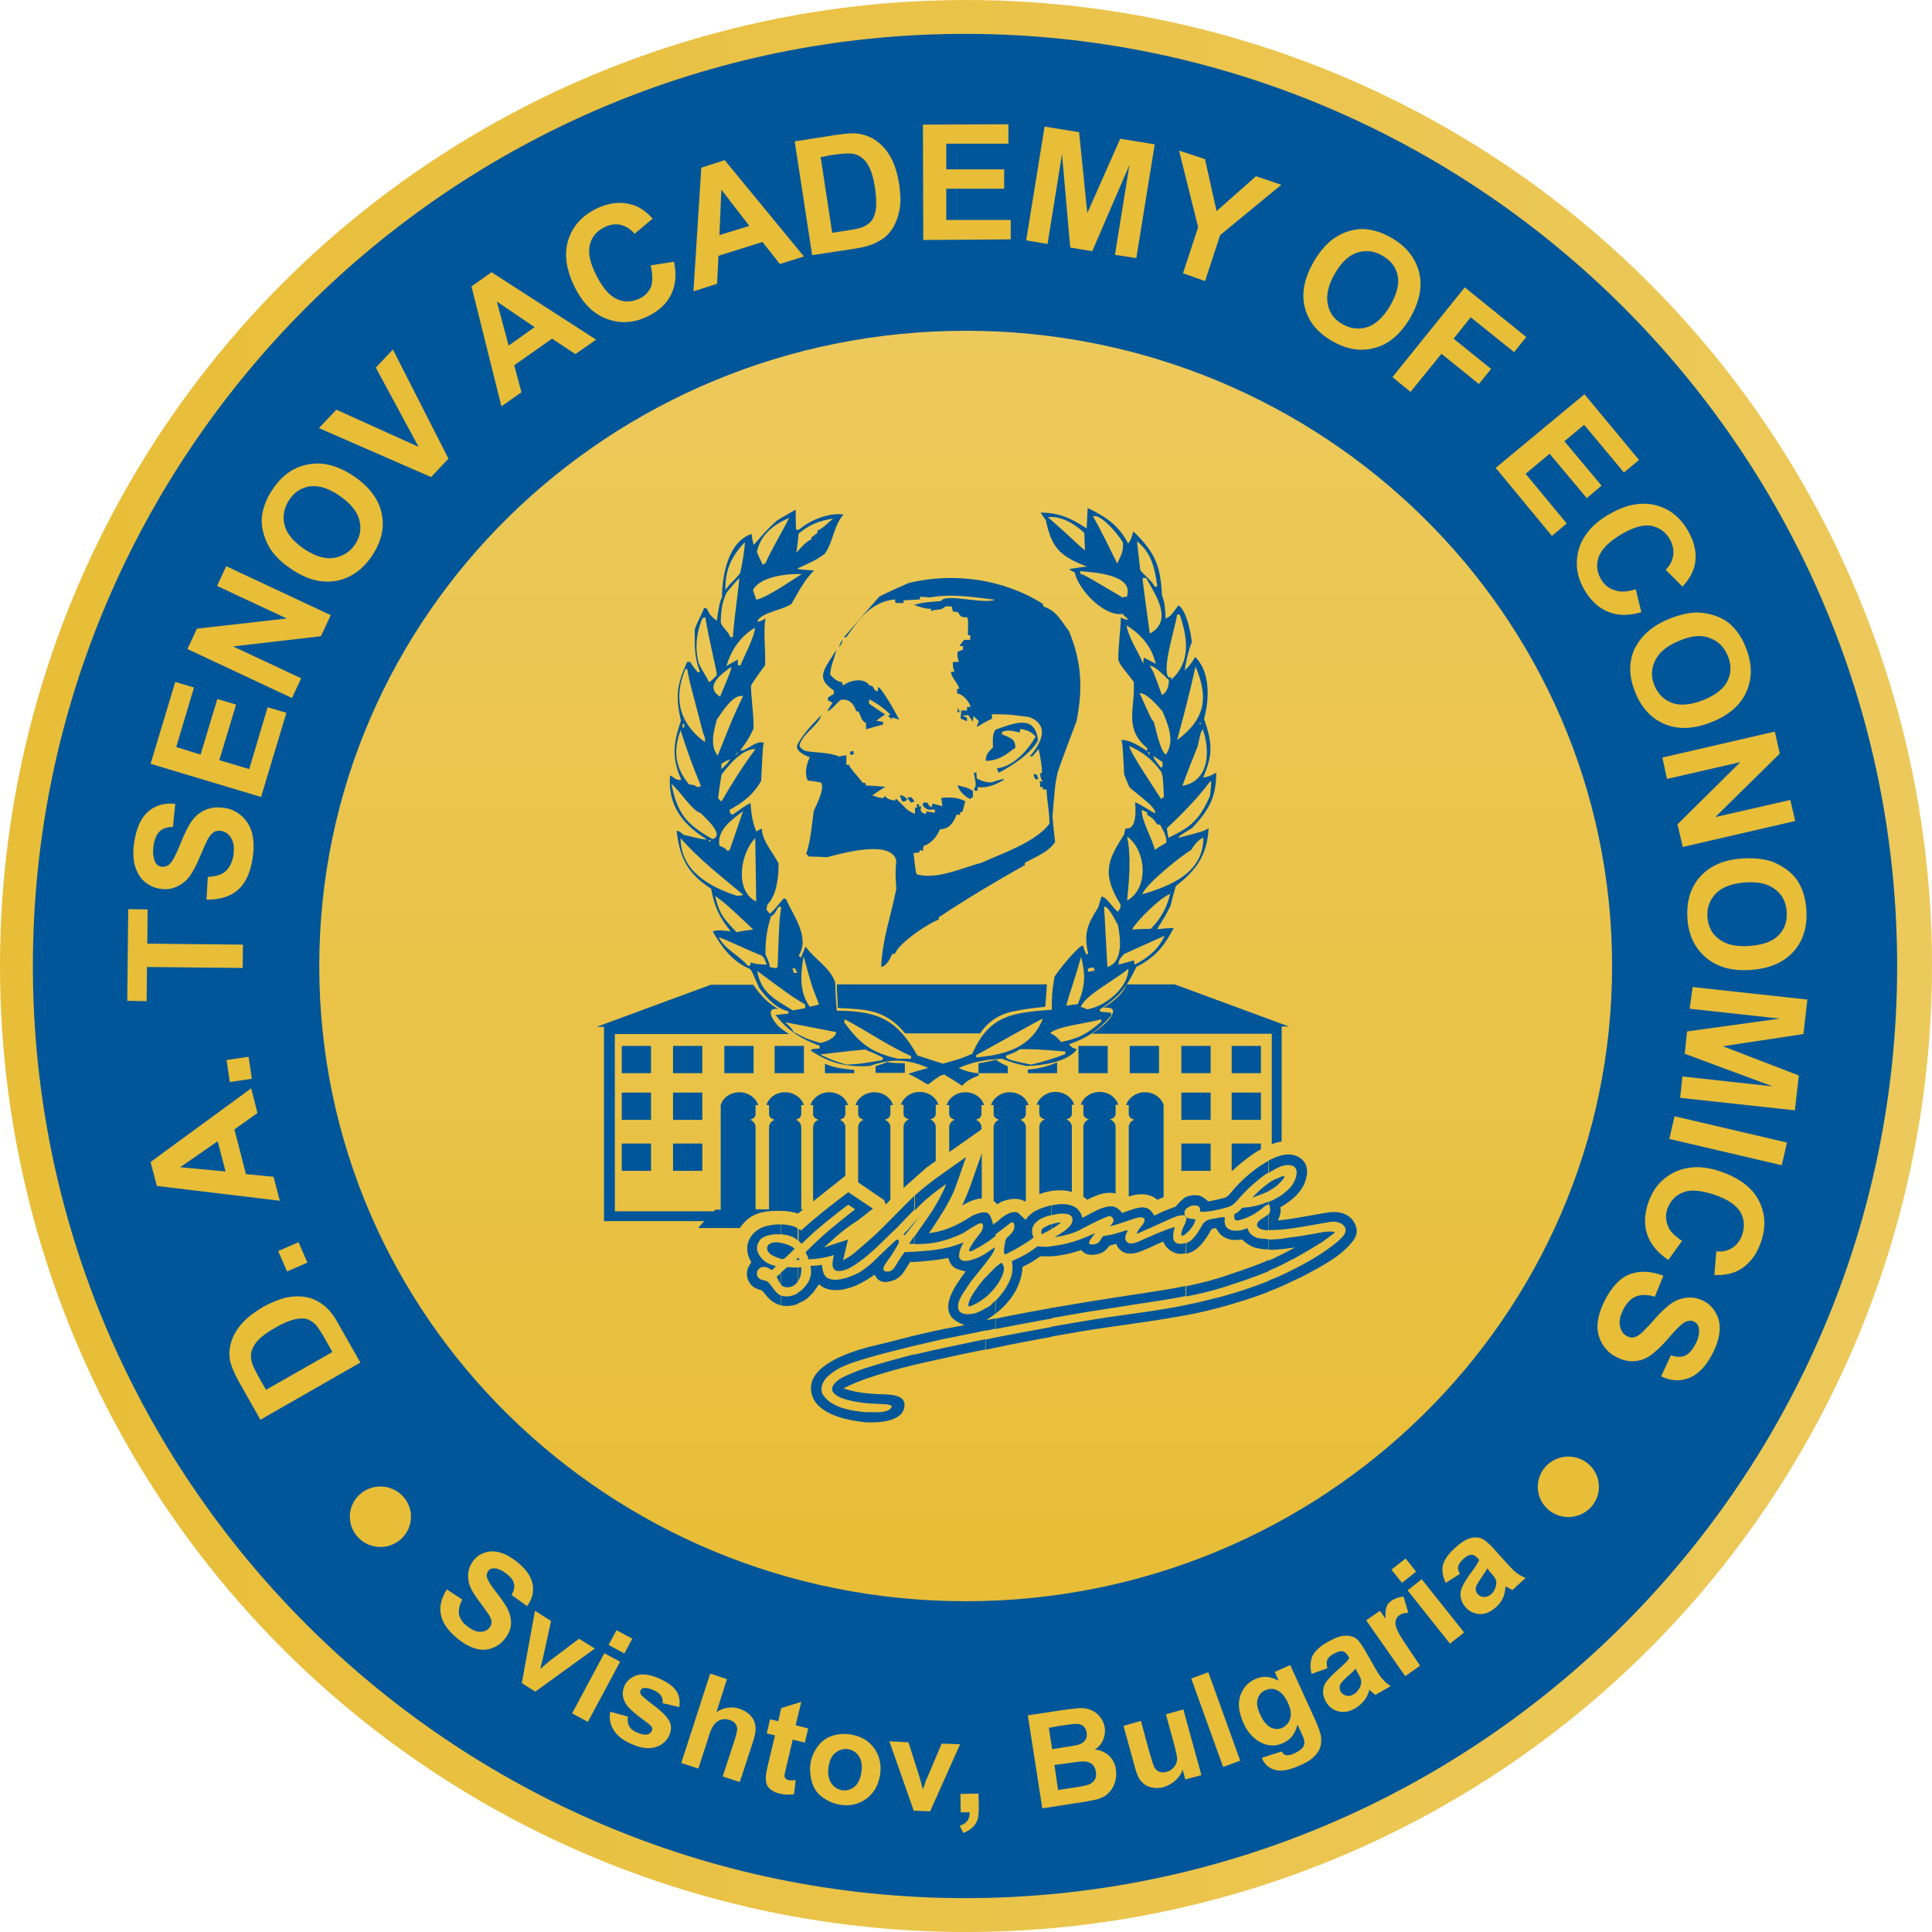
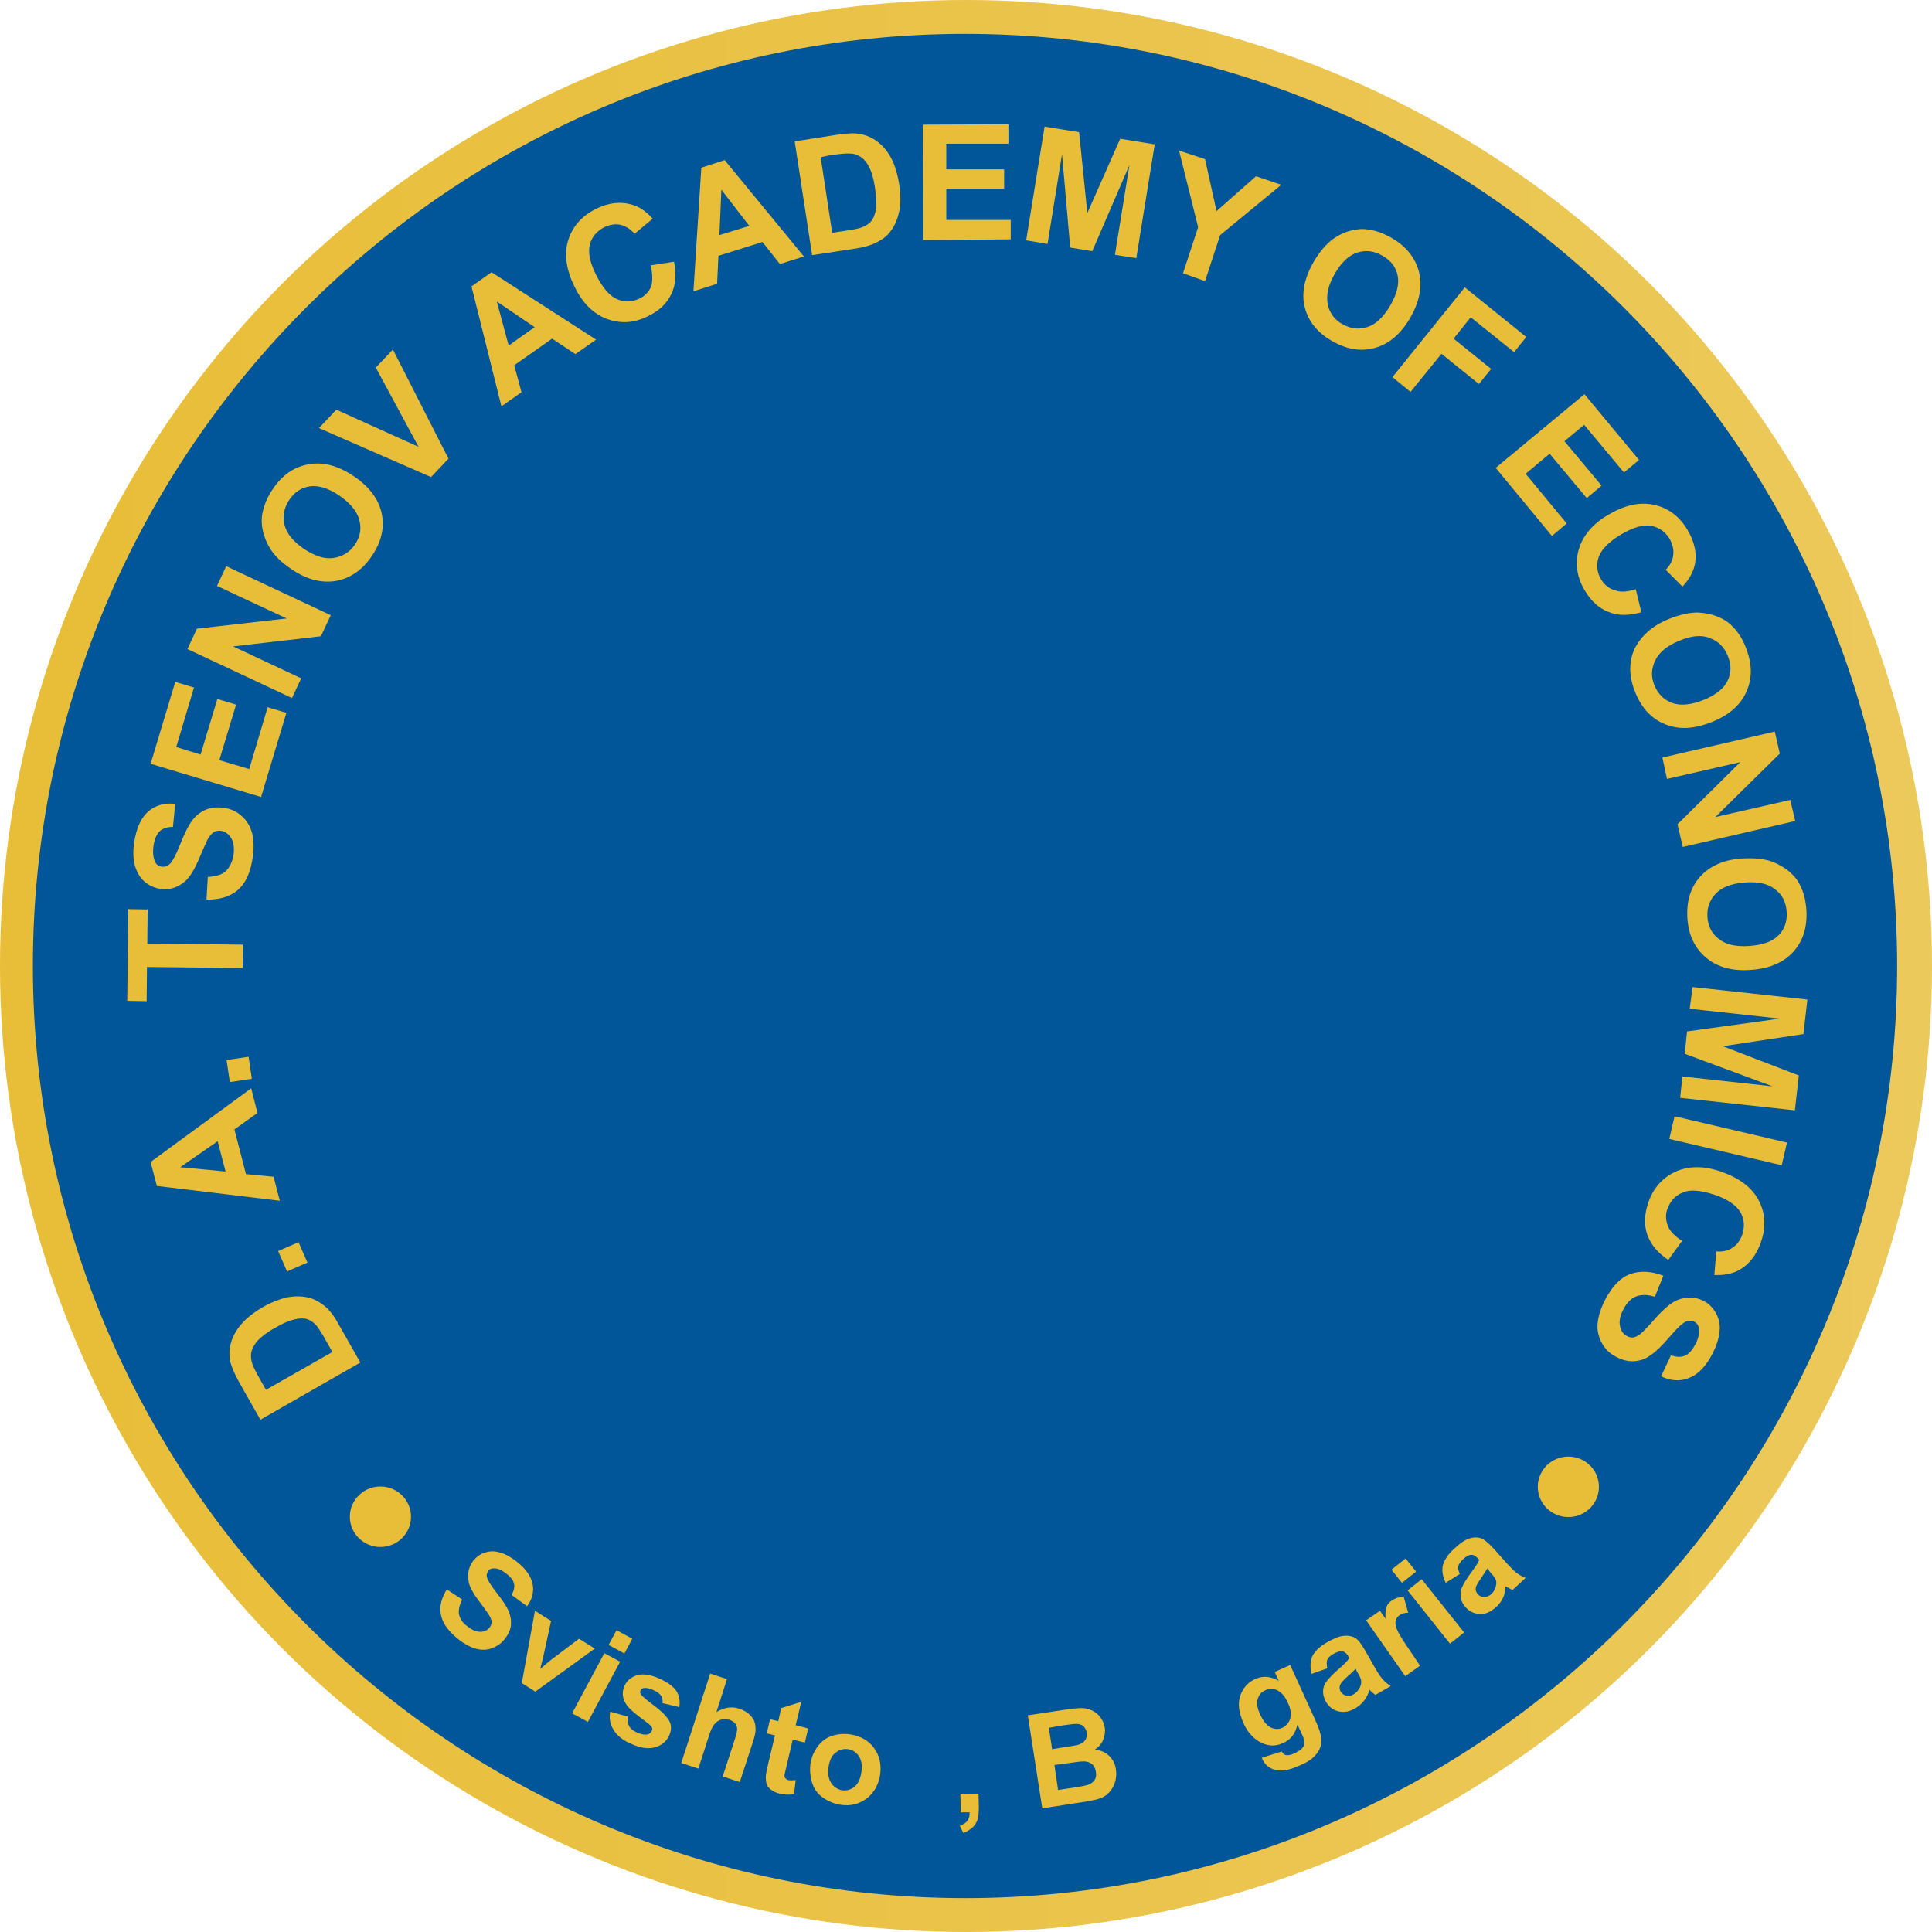
<svg xmlns="http://www.w3.org/2000/svg" version="1.1" id="Layer_1" x="0px" y="0px" viewBox="7 197.5 587.6 587.6" style="enable-background:new 7 197.5 587.6 587.6;" xml:space="preserve">
  <style type="text/css">
	.st0{fill:url(#SVGID_1_);}
	.st1{fill:#005699;}
	.st2{fill:url(#SVGID_2_);}
	.st3{fill:#E8BD37;}
</style>
  <linearGradient id="SVGID_1_" gradientUnits="userSpaceOnUse" x1="7" y1="491.3" x2="594.6" y2="491.3">
    <stop offset="0" style="stop-color:#E8BD37" />
    <stop offset="1" style="stop-color:#ECC95B" />
  </linearGradient>
  <circle class="st0" cx="300.8" cy="491.3" r="293.8" />
  <g>
    <path class="st1" d="M300.5,207.8c156.1,0,283.5,127.3,283.5,283.5c0,156.1-127.3,283.5-283.5,283.5C144.3,774.7,17,647.4,17,491.3   C17,335.1,144.3,207.8,300.5,207.8z" />
    <linearGradient id="SVGID_2_" gradientUnits="userSpaceOnUse" x1="300.7" y1="684.5" x2="300.7" y2="298.1">
      <stop offset="0" style="stop-color:#E8BD37" />
      <stop offset="1" style="stop-color:#ECC95B" />
    </linearGradient>
-     <path class="st2" d="M300.7,298.1c108.6,0,196.6,86.5,196.6,193.2s-88,193.2-196.6,193.2S104.1,598,104.1,491.3   S192.2,298.1,300.7,298.1z" />
    <ellipse class="st3" cx="122.7" cy="658.8" rx="9.3" ry="9.2" />
    <ellipse class="st3" cx="484" cy="649.7" rx="9.3" ry="9.2" />
-     <path class="st1" d="M196.1,515.6h8.9v8.3h-8.9V515.6L196.1,515.6z M328.5,520.6v3.3h-8.9v-1.1   C322.5,522.6,325.6,521.9,328.5,520.6L328.5,520.6z M313.5,521.8v2.1h-8.9v-3c1.8-0.3,3.5-0.6,5.3-1.1   C311.1,520.7,312.3,521.3,313.5,521.8L313.5,521.8z M266.8,522.9v1h-8.9V521C260.1,522.1,263.2,522.6,266.8,522.9L266.8,522.9z    M282.2,520.9v2.9h-8.9v-2c1-0.4,2.3-0.7,3.5-1.3C278.4,520.9,280.2,520.8,282.2,520.9L282.2,520.9z M243.6,509.5   c-2.8-3.2-3.1-5.6,0.1-5.1c-3.2-1.8-5.6-4.4-7.6-7.4h-12.9l-34.7,12.8h2.2v2.2v53.9v2.5v0.5h30.5l-1.9,2.1H232   c3.2-4.6,6.9-5.4,13.3-5.2c1.5,0.1,3,0.3,4.4,0.8l1.6-1.3h-0.6v-25c0-0.9-0.7-2-1.7-2.2c1.1-0.4,1.7-0.9,1.7-1.8v-2.7h0.8   c-0.7-2.2-3-3.9-5.7-3.9s-5,1.6-5.7,3.9h0.8v2.7c0,0.9,0.6,1.4,1.7,1.8c-1,0.3-1.7,1.3-1.7,2.2v25h-4.1v-25c0-0.9-0.7-2-1.7-2.2   c1.1-0.4,1.7-0.9,1.7-1.8v-2.7h0.8c-0.7-2.2-3-3.9-5.7-3.9s-5,1.6-5.7,3.9v31.8h-1.6l-0.5,0.5H194V512h53   C245.4,511,244.4,510.2,243.6,509.5L243.6,509.5z M254.3,562.9v-22.6c0-0.9,0.7-2,1.7-2.2c-1.1-0.4-1.7-0.9-1.7-1.8v-2.7h-0.8   c0.7-2.2,3-3.9,5.7-3.9s5,1.6,5.7,3.9h-0.8v2.7c0,0.9-0.6,1.4-1.7,1.8c1,0.3,1.7,1.3,1.7,2.2v14.8L254.3,562.9L254.3,562.9z    M268,557.1v-16.8c0-0.9,0.7-2,1.7-2.2c-1.1-0.4-1.7-0.9-1.7-1.8v-2.7h-0.8c0.7-2.2,3-3.9,5.7-3.9s5,1.6,5.7,3.9h-0.8v2.7   c0,0.9-0.6,1.4-1.7,1.8c1,0.3,1.7,1.3,1.7,2.2v22.1c-0.5,0.5-0.9,1-1.4,1.4l-0.5-1.3L268,557.1L268,557.1z M281.8,558.8v-18.6   c0-0.9,0.7-2,1.7-2.2c-1.1-0.4-1.7-0.9-1.7-1.8v-2.7H281c0.7-2.2,3-3.9,5.7-3.9s5,1.6,5.7,3.9h-0.8v2.7c0,0.9-0.6,1.4-1.7,1.8   c1,0.3,1.7,1.3,1.7,2.2v10.4l-2.8,2L281.8,558.8L281.8,558.8z M295.7,547.9v-7.6c0-0.9,0.7-2,1.7-2.2c-1.1-0.4-1.7-0.9-1.7-1.8   v-2.7h-0.8c0.7-2.2,3-3.9,5.7-3.9s5,1.6,5.7,3.9h-0.8v2.7c0,0.9-0.6,1.4-1.7,1.8c1,0.3,1.7,1.3,1.7,2.2v0.7L295.7,547.9   L295.7,547.9z M305.6,548.2V562c-2.1,0.1-4.3,1.1-6,2.2c2-4.1,3.4-8.5,4.9-12.8C304.9,550.3,305.3,549.3,305.6,548.2L305.6,548.2z    M309.2,562.8v-22.5c0-0.9,0.7-2,1.7-2.2c-1.1-0.4-1.7-0.9-1.7-1.8v-2.7h-0.8c0.7-2.2,3-3.9,5.7-3.9s5,1.6,5.7,3.9H319v2.7   c0,0.9-0.6,1.4-1.7,1.8c1,0.3,1.7,1.3,1.7,2.2v22.4c-0.1,0.1-0.2,0.2-0.3,0.2c-2.1-1.3-4.9-0.8-7.1,0.1l-1.4,0.8   C310,563.3,309.6,563,309.2,562.8L309.2,562.8z M323.1,560.7v-20.5c0-0.9,0.7-2,1.7-2.2c-1.1-0.4-1.7-0.9-1.7-1.8v-2.7h-0.8   c0.7-2.2,3-3.9,5.7-3.9s5,1.6,5.7,3.9H333v2.7c0,0.9-0.6,1.4-1.7,1.8c1,0.3,1.7,1.3,1.7,2.2V560   C329.8,559.1,326.3,559.5,323.1,560.7L323.1,560.7z M336.5,561.5v-21.3c0-0.9,0.7-2,1.7-2.2c-1.1-0.4-1.7-0.9-1.7-1.8v-2.7h-0.8   c0.7-2.2,3-3.9,5.7-3.9s5,1.6,5.7,3.9h-0.8v2.7c0,0.9-0.6,1.4-1.7,1.8c1,0.3,1.7,1.3,1.7,2.2v20.3c-1.6-0.4-3.3-0.2-5,0.3   c-1.3,0.5-2.5,1-3.7,1.6C337.4,562.1,337,561.8,336.5,561.5L336.5,561.5z M350.3,561.4v-21.1c0-0.9,0.7-2,1.7-2.2   c-1.1-0.4-1.7-0.9-1.7-1.8v-2.7h-0.8c0.7-2.2,3-3.9,5.7-3.9s5,1.6,5.7,3.9v28l-1.9,0.8C356.4,560.2,353.2,560.5,350.3,561.4   L350.3,561.4z M393.8,545.5c0.5-0.2,1-0.4,1.5-0.5s1-0.3,1.5-0.3v-32.8l0,0v-2.2h2.2l-34.7-12.8h-14.6c-1.1,2.7-3.7,5-7.1,7.1   c1.6-0.1,4.1-0.2,2.3,2.7c-1.1,1.8-4,4.1-5.8,5.2h54.7V545.5L393.8,545.5z M270,504.7c-4.1-0.6-6.2-0.4-8.2-0.7   c0-2-0.3-5.1-0.3-7.1h63.9c-0.1,1.8-0.3,4.8-0.5,6.8c-2.8,0.3-5.9,0.6-9.7,1.4c-4.7,0.9-8.1,3.6-10.1,6.7h-22.8   C279.7,508.7,276.1,505.5,270,504.7L270,504.7z M381.6,545.3h8.9v1.7c-0.9,0.5-1.8,1.1-2.7,1.7c-2.1,1.5-4.1,3.1-5.9,4.8h-0.3   V545.3L381.6,545.3z M381.6,529.8h8.9v8.3h-8.9V529.8L381.6,529.8z M381.6,515.6h8.9v8.3h-8.9V515.6L381.6,515.6z M366.3,545.3h8.9   v8.3h-8.9V545.3L366.3,545.3z M366.3,529.8h8.9v8.3h-8.9V529.8L366.3,529.8z M366.3,515.6h8.9v8.3h-8.9V515.6L366.3,515.6z    M350.6,515.6h8.9v8.3h-8.9V515.6L350.6,515.6z M335,515.6h8.9v8.3H335V515.6L335,515.6z M242.6,515.6h8.9v8.3h-8.9V515.6   L242.6,515.6z M227.3,515.6h8.9v8.3h-8.9V515.6L227.3,515.6z M211.7,545.3h8.9v8.3h-8.9V545.3L211.7,545.3z M211.7,529.8h8.9v8.3   h-8.9V529.8L211.7,529.8z M211.7,515.6h8.9v8.3h-8.9V515.6L211.7,515.6z M196.1,545.3h8.9v8.3h-8.9V545.3L196.1,545.3z    M196.1,529.8h8.9v8.3h-8.9V529.8z" />
    <path class="st1" d="M243.1,506c0,0.1,0.1,0.1,0.1,0.2c1.1-0.2,2.4-0.3,3.6-0.4c0-0.2,0-0.4,0-0.7c-3.9-1-6.5-4-8.9-7.1   c-2.3-5.3-2.3-5.3-2.8-5.8c-5.2-2.1-8.7-6.7-11.3-11.4c1.4-0.7,3.8-0.1,5.4-0.1c-3.4-4.2-5-7.6-5.9-12.9   c-7.2-4.6-9.6-9.5-10.5-17.6c0.8,0.1,0.8,0.1,2.1,1.2c5.9,1.4,5.9,1.4,7.1,1.4c-7.4-4.5-12-10.5-11.2-19.5c1.1,0.6,2.1,1.8,3.4,1.3   c-3-6.7-2.4-11.1-0.1-17.9c-1.7-7.4-1.3-10.8,1.9-17.9c0.2,0,0.6,0,0.9,0c1.3,2.2,1.9,2.5,2.3,3.2c0.2-0.1,0.5-0.2,0.7-0.2   c-1.8-4.5-1.6-7.9-1.6-12.9c1.1-3,2.6-5.4,2.8-6.5c0.2,0,0.6,0.1,0.9,0.2c0.8,1.9,1.4,2.4,3,3.7c0.8-5.2,0.8-5.2,1.6-7.3   c0-6.2,1.8-16.8,9-19.1c0.1,1.1,0.3,2.2,0.6,3.3c1-0.8,2.7-3.4,7-7.3c1.9-1.2,3.9-2.3,5.8-3.4c0,2,0,4,0.1,6.1c0.2,0,0.6,0,0.9,0   c3.2-2.8,9.1-5.3,13.6-4.6c-2.9,2.8-3.2,8.5-5.8,12c-3,2-3,2-8.3,4.4c0.5,0.3,0.5,0.3,5.1,0.6c-3,2.9-4.9,6.8-6.9,10.2   c-3,2-9.5,2.6-10.4,5.4c1-0.1,1-0.1,2.5-1c-0.7,4.4,0.1,9.5-0.1,14.2c-1.5,2-3,4.1-4.3,6.2c0.1,4.8,0.8,7.8,0.8,13.1   c-1.7,3.4-1.7,3.4-4.1,6.7c2.3,0,4.7-3.2,7.2-2.4c-0.3,1.2-0.3,1.2-0.8,11.6c-2.4,4.2-5.4,6.5-9.6,8.8c0.1,1,0.1,1,0.9,1.5   c4.7-3.3,4.7-3.3,5.5-3.5c0.1,3,0.6,5.8,1.7,8.6c0.6-0.3,1.1-0.7,1.7-0.9c0,3.6,3.4,7.3,5.1,10.6c0,4-0.5,9.6-3.4,12.5   c-0.1,0.4-0.2,1-0.3,1.5c0.3,0.4,0.7,0.9,1,1.3c1-0.8,1-0.8,4.3-4.7c0.2,0.1,0.5,0.2,0.7,0.3c2.3,5.3,7.3,11.5,3.8,17.2   c0.2,0.1,0.5,0.3,0.7,0.6c0.5-1.2,0.9-2.3,1.4-3.4c2.8,3.9,7.3,6.2,9,10.8c0.1,2.9,0.2,5.7,0.5,8.7c13.1,0,18.5,3.1,24.5,13.6   c2.5,0.8,5.1,1.7,7.8,2.5c5.1-1.4,5.1-1.4,8.9-3c5.2-11.8,12.2-12.5,24.2-13.4c0-4.7,0-4.7,0.8-10c0.9-1.6,7.5-9.8,8.7-9.5   c0.2,0.9,0.6,1.8,0.9,2.6c0.2,0,0.5,0,0.7,0c-1.4-6.1-0.5-8.7,3-14.2c0.3-1.1,0.7-2.2,1-3.3c1.6,0,3.4,3.5,5,4.6   c0.8-1.1,0.8-1.1,0.8-2.2c-5.6-9.1-4.2-13.2,1.1-21.3c0.1-0.7,0.2-1.3,0.5-1.9c3.3,0.7,3.1-5.6,2.8-7.9c1.5,0.4,5.6,3.4,6.2,3.3   c0-2.1-6-6-7.9-7.9c-0.6-1.3-1.1-2.6-1.6-3.9c-0.5-9.7-0.5-9.7-0.9-10.4c2.4-0.3,5.8,2,7.9,3.3c0-0.3,0-0.7,0-0.9   c-7.3-6-3.5-12.4-4.1-20.2c-4-5-4-5-4.7-6.6c0-4.3,0.7-8.6,0.8-12.9c0.8,0.4,1.4,0.8,2.3,0.6c-0.7-0.6-1.3-1.1-1.8-1.7   c-5.7,0.9-13.6-7.6-14.5-12.6c-0.7-0.3-1.3-0.7-1.8-1c1.8-0.3,3.6-0.6,5.5-0.8c-8.2-3.1-10.8-5.7-12.5-14.1   c-0.6-0.8-1.1-1.5-1.6-2.3c5.5,0,9.3,1.7,14,4.8c0.1-2.1,0.2-4.2,0.3-6.2c5.5,2.6,9.6,5.4,12.3,10.8c0.8-1,0.8-1,1.6-3.7   c6.5,6.3,8.3,10.4,8.7,19.4c0.9,2.3,1,4.6,1.1,7.1c1.7-0.5,2.8-2.6,3.9-4c2.5,1.5,3.8,8.5,4.1,11.3c-0.7,0.9-2.3,7.9-2.1,8.5   c1.9-2.1,1.9-2.1,3.1-4.1c4.7,4.5,4.3,13.2,2.7,18.8c2.5,7.3,2.8,10.8-0.3,17.9c1.7-0.3,1.7-0.3,4-1.5c0,7.6-2.3,11.5-7.4,16.9   c-4,2.4-4,2.4-4,2.9c7.6-2,7.6-2,9.1-2.9c-0.5,8.2-3.6,12.6-10,17.6c-0.6,2-1.1,4-1.6,6c-2.5,5-3.8,6.3-4,7.1   c1.6-0.2,3.3-0.3,5-0.4c-3,5.7-5.6,8.9-11.4,11.9c-3.2,6.6-5,8.8-11.2,13c0.1,0.1,0.2,0.3,0.3,0.6c1,0.1,2.1,0.2,3.2,0.3   c0,0.2,0,0.4,0.1,0.8c-3.8,4.5-7.3,6.9-12.9,8.8c1,1.1,1,1.1,2.4,1.5c-2.6,3.9-10.8,5-15.3,5.1c-3.6-0.8-3.6-0.8-7.5-2.2   c-4.9,0.3-8.5,0.8-13.1,2.8c0.7,0.6,5.4,1.9,6,1.5c0,0.2,0,0.4,0.1,0.8c-2.2,0.8-3.5,1.5-5.1,3.1c-1.8-1.2-3.6-2.3-5.4-3.4   c-1.3,0.3-1.3,0.3-4.9,3c-1.3-0.4-1.9-1.3-6-3.2c1.9-0.7,4-1.2,6-1.8c-6.3-2.8-11.3-2.9-17.8-0.6c-7.1,0.4-12-0.8-17.8-4.6   c0-0.2,0.1-0.4,0.2-0.5c0.7-0.1,1.5-0.2,2.3-0.2c0-0.3,0.1-0.6,0.2-0.8c-5.7-2.1-9.8-4.6-13.5-9.4L243.1,506L243.1,506z    M264.4,521.3c3.9-0.1,7.3-0.7,11.1-1.4c0-0.3,0-0.5,0-0.8c-1.8-0.9-3.6-1.7-5.4-2.4c-4.6,0.4-9.1,1-13.7,1.5   C260.2,520,260.2,520,264.4,521.3L264.4,521.3z M320.6,521.3c3.5-0.8,7-1.9,10.4-3.2c0-0.3,0-0.6,0-0.8c-8.8-0.7-8.8-0.7-13.8-0.7   c-1.4,0.9-1.4,0.9-4.3,2c0,0.2,0.1,0.4,0.2,0.7C314.5,520,314.5,520,320.6,521.3L320.6,521.3z M280,519.5c1.4,0,2.7,0,4.1,0   c0-0.3,0-0.6,0-0.8c-7.1-3.2-13.3-7.6-20.2-11.2c-0.1,0.3-0.1,0.7-0.1,1C268.6,515,272,517.6,280,519.5L280,519.5z M303.9,519.1   c8.9-0.8,16.7-2.9,20.3-11.8c-0.3-0.1-18.3,10.1-20.3,11.1C303.9,518.7,303.9,518.9,303.9,519.1L303.9,519.1z M256.4,514.7   c1.5-0.2,4.9-1.5,4.9-3.3c-5.2-1-10.4-2-15.5-3c1.9,1.8,1.9,1.8,2.6,3C252.2,513.4,252.2,513.4,256.4,514.7L256.4,514.7z    M329.7,514.4c5.7-1.1,7.9-2.5,12.3-6.2c-0.1-0.2-0.1-0.4-0.1-0.7c-4,1.2-13.3,2.1-15.5,4.2C328.1,512.6,328.1,512.6,329.7,514.4   L329.7,514.4z M248.1,504.8c1.3-0.2,2.5-0.4,3.8-0.7c0-0.4,0-0.8,0-1.1c-4.2-2.5-4.2-2.5-14.6-10.2   C238.4,499.4,242.6,501.4,248.1,504.8L248.1,504.8z M337.6,504.5c5.6-0.9,12.6-6.6,12.6-12.4c-3.6,3.2-13.2,8-14.5,11.7   C336.4,503.9,337,504.1,337.6,504.5L337.6,504.5z M253.3,503.7c0.9-0.2,1.8-0.4,2.8-0.7c-2.3-5.9-2.3-5.9-4.7-14.7   C250.5,493.7,250,499.2,253.3,503.7L253.3,503.7z M331.3,503.4c1.1-0.2,2.3-0.4,3.5-0.5c2.3-5.5,2.4-8.9,1-14.4   C333.3,497.4,332.5,498.7,331.3,503.4L331.3,503.4z M248.4,493.4c0.3,0,0.7,0,1.1,0c-0.2-0.4-0.5-0.9-0.6-1.3   c-0.3-0.1-0.7-0.1-0.9-0.1C248.2,492.4,248.3,492.9,248.4,493.4L248.4,493.4z M338.1,493.1c0.6-0.2,1.1-0.3,1.8-0.4   c-0.1-0.3-0.2-0.7-0.2-0.9c-0.8,0-1.6-0.1-1.9,0.7C337.9,492.7,338,492.9,338.1,493.1L338.1,493.1z M242.7,492   c0.2-0.1,0.5-0.2,0.8-0.3c0.5-14,0.5-14,1.1-18.4c-0.3,0-0.6,0-0.8,0c-0.7,1.1-1.1,2.3-2.3,2.9c-1.3,4.2-1.7,7-1.7,11.5   c1.1,2.5,1.1,2.5,1.4,4C241.7,491.7,242.2,491.8,242.7,492L242.7,492z M275,491.6c1.8-0.4,2.6-2.4,3.4-4c0.2,0,0.5,0,0.8,0   c1.1-3.3,10.3-9.4,13.3-10.4c0-0.2,0-0.4,0-0.7c8.4-5.6,17.3-10.9,26.2-15.9c0-0.2,0-0.4,0-0.7c3.3-1.8,7.1-3.2,9.2-6.3   c-0.3-2.6-0.6-5.2-0.8-7.7c0.8-9.9,0.8-9.9,1.6-13.6c1.8-5.2,3.8-10.4,5.7-15.4c2-9.9,1.6-18.1-2.3-27.5c-2.4-3.1-3.8-6.2-7.7-7.4   c-0.1-0.3-0.2-0.7-0.3-0.9c-12-7.5-26.9-9.6-40.7-6.3c-3,1.3-5.9,2.6-8.9,4.1c-3.6,4.1-7.3,8.3-10.9,12.5c0.2-0.1,0.5-0.1,0.8-0.1   c3.9-5.6,7.6-10.8,14.8-11.5c0,0.3,0.1,0.7,0.2,1.1c0.8,0,1.6,0,2.4,0c0-0.3,0-0.5,0-0.8c1.6-0.1,3.3-0.2,5-0.3c0-0.3,0-0.6,0-0.8   c0.9,0,1.9,0.1,3,0.2c6.7-1.2,13.1-0.1,19.8,0.7c-3.3,1.5-15.2-2.1-16.4,0.4c-3.2,0.3-5.4,0.3-8.2,1.2c3,1,3,1,5.2,1.2   c0,0.2,0,0.4,0,0.7c1.8-0.9,2.7,0.1,4.4-1.5c0.6,0,1.3,0,1.9,0.1c0.1,0.4,0.2,1,0.3,1.5c0.5,0,1,0.1,1.6,0.2   c0.6,1.2,1.1,1.7,2.7,1.5c0.6,0.5,0.2,4.3,0.3,5.5c0.2,0,0.5,0,0.7,0c0,0.4,0,0.9,0,1.4c-0.7,0-1.3,0-1.8,0c-0.6,0.5-1,1.2-1.5,1.9   c0.3,0,0.7,0,1.1,0c0,0.3,0,0.7,0,1.1c-0.6,0.2-1.1,0.4-1.7,0.7c0,1.7,0,1.7,0.5,3c-0.7,0-1.4,0-1.9,0.1c0,1.5,0,1.5,0.5,2.9   c-0.5,0-0.8,0-1.1,0c0.3,2,1.9,3.1,2.6,5.2c-0.2,0-0.5,0-0.7,0c0,0.4,0,0.9,0,1.4c1.7,0.2,3.6,2.3,4.1,4.1c-0.5,0-0.8,0-1.1,0   c0,0.3,0,0.7,0,1.1c-0.7,0-1.3,0-1.8,0c0.2,0.8-0.2,1.4-0.1,2.5c0.6,0.2,1.3,0.4,1.9,0.8c0-0.4,0-0.8,0-1.1   c-0.5-0.2-0.9-0.4-1.4-0.6c0.6-0.1,1.1-0.2,1.8-0.2c0.5,0.7,0.9,1.3,1.4,2c0-0.6,0.1-1.1,0.2-1.7c0.5,0.4,1,1,1.6,1.5   c-0.2,0.5-0.5,1.1-0.6,1.8c1.5-0.9,3-1.8,4.6-2.5c0-0.6,0-1,0-1.4c5.5,0.1,5.5,0.1,11.4,0.9c6.3,2.5,3.6,8,0.1,11.9   c0.2,0,0.5,0,0.7,0.1c0.7-0.8,1.4-1.5,2-2.3c0.3,1.2,1.3,6.7,0.9,7.5c-0.2-0.1-0.3-0.2-0.5-0.3c0.2,1.7,0.2,1.7,0.9,2.8   c-0.3-0.1-0.7-0.2-0.9-0.3c0,0.5,0,1.2,0.1,1.9c0.2,0,0.5,0,0.8,0c0,0.2,0,0.4,0,0.7c0.3,0,0.7,0,1.1,0c0.1,3.4,0.9,6.8,0.9,10.4   c-4.1,5.6-14.5,9.1-20.7,11.9c-5.7,1.5-13.7,5.3-19.7,3.5c-0.6-1.5-0.7-5.6-1-6.4c0.6-0.1,1.1-0.2,1.8-0.2c0-0.3,0.1-0.6,0.2-0.8   c0.2,0.1,0.6,0.2,0.9,0.3c0-0.5,0.1-1.1,0.2-1.5c2.4-0.8,4-2.8,5-5.1c2.8,0,4.1-2,5-4.4c0.3,0,0.7,0,1.1,0c0-0.2,0-0.4,0-0.7   c0.2-0.1,0.5-0.2,0.8-0.3c0.2-1.1,0.5-2.1,0.8-3.1c-2.2-1.2-4.9-1.3-7.3-1c0.1,0.8,0.2,1.7,0.3,2.5c-1-0.3-2.1-0.6-3.1-0.8   c0,0.3,0,0.7,0,1.1c-0.8-0.3-0.8-0.3-1.5-1.4c-0.5,0-0.8,0-1.1,0c-0.1,0.2-0.2,0.4-0.3,0.8c0.7,1,2,1.8,3.2,1.2   c0.2,0.1,0.5,0.3,0.7,0.5c-0.1,0.1-0.2,0.3-0.3,0.6c-0.9-0.2-1.7-0.3-2.5-0.4c0,0.2,0,0.4,0,0.7c-0.8,0-1.3-0.3-1.7-1   c0-0.4,0.1-0.9,0.2-1.2c-0.2,0-0.5,0-0.7,0c0-0.3,0-0.6,0-0.8c-0.3,0.1-0.6,0.2-0.8,0.3c0.1,0.2,0.2,0.4,0.3,0.8   c-0.2,0-0.5,0-0.7,0c0,0.6,0,1.2,0,1.9c-2.6-0.8-3.5-2.6-5.8-4.6c-0.1,0.1-0.2,0.3-0.3,0.6c-1-0.2-2.5-0.4-3-1.4   c-0.2,0.1-0.3,0.3-0.5,0.6c-1.1,0-1.1,0-3.4-0.8c1.3-0.9,2.6-1.8,4-2.6c-2-0.2-4-0.3-5.9-0.4c-0.1-0.3-0.2-0.6-0.3-0.8   c-0.2,0-0.5,0-0.7,0c-0.8-1.2-3.9-4.4-4.2-5.5c-0.3,0-0.6,0-0.8,0c0-1,0-2,0-2.9c-0.7,0.1-1.4,0.2-2.1,0.4   c-3.3-1.3-6.5-1.1-9.7-1.6c-1.1-0.1-2.6-1.1-2.4-2c1-3.5,5.7-5.8,6.6-9c-2.9,3-5.2,5.3-7.2,8.8c-1.1,1.9,2.3,3.6,3.7,4   c-1,2-1.7,5.1-0.6,7.1c1.2,0.1,2.6,0.3,4,0.6c1.3,1.9-1.6,7.2-2.2,8.6c-0.6,4.3-0.9,9-2.3,13.1c0.2,0.2,0.5,0.4,0.8,0.8   c1.8,0,3.6,0.1,5.5,0.2c3.8-0.9,19.4-5.6,21.1,1c-0.3,3.6-0.3,3.6,0,8.6C278.1,475.6,275.3,483.3,275,491.6L275,491.6z    M343.8,491.6c4.9-1.5,4-8.8,3.2-12.8c-0.7-1.1-2.7-5.6-4.2-5.6C343.1,479.2,343.5,485.4,343.8,491.6L343.8,491.6z M234.4,491.2   c0.2,0,0.5,0,0.7,0c0.1-0.3,0.2-0.7,0.3-1c1.3,0.5,1.3,0.5,4.8,0.7c-0.8-2.1-0.8-2.1-1.6-2.8c-5.8-2.3-11.6-5.3-13-5.5   C227.7,486.5,231.9,488.1,234.4,491.2L234.4,491.2z M347.2,490.9c1.5-0.4,3.1-0.9,4.7-1.3c0,0.4,0.1,0.9,0.2,1.3   c3.9-2,7.3-4.7,9.1-8.8c-4.2,1.9-8.3,3.7-12.4,5.6C347.9,488.9,347.2,489.2,347.2,490.9L347.2,490.9z M231,481   c1.7-0.3,3.4-0.6,5.1-0.8c-8.4-7.9-8.4-7.9-11.6-10.2C225.8,475.5,227,476.8,231,481L231,481z M351.3,480.2   c1.8-0.1,3.8-0.2,5.7-0.2c3.2-3.3,4.8-6.3,5.9-10.6C359.9,470.4,352.6,477.7,351.3,480.2L351.3,480.2z M283,477.2c0.5,0,1,0,1.6,0   c-0.5-2.2-1-4.1-2.1-6.1C282.6,473.2,282.7,475.1,283,477.2L283,477.2z M237,471.7c-0.1-6.5-0.2-12.9-0.3-19.3   C232.3,456.7,230.2,468.4,237,471.7L237,471.7z M349.8,471.4c6.7-3.7,5.9-15.2,0-19.5C351.1,458.1,350.4,465.2,349.8,471.4   L349.8,471.4z M231.3,470c0.6-0.1,1.1-0.2,1.8-0.3c-6.5-5.5-13.6-10.9-19.1-17.3C214,462.3,222.6,467.2,231.3,470L231.3,470z    M354.4,469.5c8.8-2.6,18.6-6.6,18.6-17.2c-1.3,0.3-3.1,2.5-3.6,3.6C365.7,458.2,355.4,466.5,354.4,469.5L354.4,469.5z    M282.6,465.6c0.8-0.2,1.7-0.3,2.6-0.4c0-0.2,0-0.4,0-0.7c-2.6-0.7-2.6-0.7-3.9-0.5c-0.1,0.3-0.2,0.8-0.2,1.2   C281.6,465.2,282,465.3,282.6,465.6L282.6,465.6z M228.3,456.3c0.1-0.1,0.3-0.2,0.6-0.2c1.4-4,2.7-7.9,4.1-11.9   c-3.4,2.6-8,5.7-7.2,10.5C227.4,455.4,227.4,455.4,228.3,456.3L228.3,456.3z M358.2,456c1.1-0.8,2.3-1.5,3.5-2.2   c0.3-1.9-1.1-4-1.9-5.5c-0.3,0-0.6,0-0.8,0c-1-1.5-1.4-2-3.1-3c0-0.2,0-0.4,0-0.7c-0.6-0.3-1.1-0.6-1.6-0.8   C353.9,446.6,357.6,452.8,358.2,456L358.2,456z M262.1,455.6c0.1,0,0.2,0,0.3,0c0-0.2,0-0.3,0-0.4c-0.1,0-0.2,0-0.3,0   C262.1,455.4,262.1,455.5,262.1,455.6L262.1,455.6z M265.9,454.1c0.3,0,0.7,0,1.1,0c0-0.2,0-0.4,0-0.7   C266.5,453.7,266.2,453.9,265.9,454.1L265.9,454.1z M284.1,454.1c4.7-1,4.7-1,5.1-1.5c-1.9,0.1-3.9,0.2-5.8,0.4c0,0.2,0,0.4,0,0.8   C283.6,453.9,283.9,454,284.1,454.1L284.1,454.1z M222.6,453.4c0.2,0,0.3,0,0.5,0c0-0.2,0-0.3,0-0.4c-0.2,0-0.3,0-0.5,0   C222.6,453.2,222.6,453.3,222.6,453.4L222.6,453.4z M223.7,452.7c4-1.2-2.5-6.7-3.6-7.9c-2.6-0.7-6.3-6.8-8.9-8.9   C213,444.7,215.5,448.1,223.7,452.7L223.7,452.7z M362.4,452.3c6.8-3.3,9.3-5.3,12.6-12.7c0.5-4.4,0.5-4.4,0.1-4.5   c-3.9,5.2-8.4,9.8-13.2,14.3C362,450.4,362.1,451.3,362.4,452.3L362.4,452.3z M275.4,450.8c1.4-0.3,2-1.3,3-2.5   C276.6,448.6,276.3,449.1,275.4,450.8L275.4,450.8z M275.4,448.3c1.3-1,1.3-1,1.5-1.9c-0.3,0-0.7,0.1-0.9,0.2   C275.8,447.2,275.6,447.7,275.4,448.3L275.4,448.3z M265.9,444.2c0.3-0.1,0.7-0.2,1-0.3c-0.6-0.8-0.6-0.8-1.7-1.4   C265.4,443,265.6,443.5,265.9,444.2L265.9,444.2z M268.1,444.2c0.1-0.4,0.2-0.8,0.5-1.1c-0.3,0-0.6,0-0.8,0   C267.9,443.4,268,443.7,268.1,444.2L268.1,444.2z M275.4,442c0-0.4,0-0.9,0.1-1.2c-0.3-0.1-0.7-0.2-0.9-0.2c0,0.3,0,0.7,0,1.1   C274.9,441.8,275.1,441.9,275.4,442L275.4,442z M284.1,441.6c0.2-0.1,0.6-0.2,0.9-0.2c0.1-0.3,0.1-0.3-0.8-1.4   c-0.5,0-0.9,0-1.3,0.1C283.3,440.5,283.6,441.1,284.1,441.6L284.1,441.6z M226.4,441.3c3.2-5.5,6.5-10.8,10.4-16   c-4.2,0-8,4.8-10.3,7.7c-0.5,2.4-0.8,4.9-1.1,7.3C225.8,440.7,226.1,441,226.4,441.3L226.4,441.3z M281.5,441.3   c0.9-0.1,0.9-0.1,1.4-0.7c-0.7-0.7-1.1-1.2-2.2-1.2C280.9,440,281.1,440.7,281.5,441.3L281.5,441.3z M302,440.5   c0.2-0.2,0.6-0.4,0.9-0.6c0-0.7,0-1.2,0-1.8c-1.7-1.3-2.7-1.1-4.7-1.8C298.8,438.2,300.4,439.7,302,440.5L302,440.5z M360.1,440.5   c0.2-0.2,0.6-0.4,0.9-0.6c-0.3-6.2-0.3-6.2-0.8-7.6c-2.6-3.7-5.5-6-9.7-7.9C350.2,425.7,359.2,438.9,360.1,440.5L360.1,440.5z    M268.6,438c0.1-0.1,0.3-0.2,0.6-0.3c-0.5-0.3-0.9-0.7-1.3-1c-0.3,0-0.6,0-0.8,0.1C267.5,437.6,267.5,437.6,268.6,438L268.6,438z    M303.5,438c0.2,0,0.5,0,0.8,0c0-0.4,0-0.8,0.1-1.1c3.2,0.3,5.4-0.8,8.1-2.3c-0.6-0.2-0.6-0.2-4.1,0.9c-1.8-0.1-2.7-0.4-4.3-1.2   c-0.1-0.7-0.1-1.2-0.1-1.8c-0.3,0-0.6,0-0.8,0c0.1,1.2,1.1,4.2,0.1,4.8C303.2,437.6,303.4,437.8,303.5,438L303.5,438z M219.2,436.9   c0.3-0.1,0.7-0.2,1-0.3c-2.3-5.5-4.4-11.2-6.2-17c-2.3,6.2-1.7,11.4,2.6,16.5C218,436.2,218,436.2,219.2,436.9L219.2,436.9z    M265.5,436.9c-0.1-0.9-0.2-1.8-0.3-2.6c-0.3,0.1-0.7,0.2-0.9,0.3c-0.5-0.9-0.9-1.7-1.4-2.4c-0.2,0-0.5,0.1-0.7,0.2   c0-0.6,0-1.1,0.1-1.5c-0.2-0.1-0.5-0.2-0.6-0.2c0,1.7,0.1,3.3,0.2,5c0.2-0.5,0.5-1.1,0.8-1.5c0.2,0.8,0.5,1.5,0.8,2.4   C264.2,436.6,264.8,436.7,265.5,436.9L265.5,436.9z M366.6,436.5c8.3-1.4,8.5-10.9,6.2-17.2c-0.7,1.2-0.7,1.2-1.5,5.1   C369.7,428.3,368.1,432.4,366.6,436.5L366.6,436.5z M260.6,434.7c0.1-0.8,0.2-1.4,0.3-2.1c-0.2,0.3-0.5,0.7-0.7,1.1   C260.4,434,260.5,434.4,260.6,434.7L260.6,434.7z M322.2,434.7c0.1-0.2,0.3-0.3,0.6-0.4c-0.2-0.4-0.3-0.9-0.5-1.2   c-0.3-0.1-0.7-0.2-0.9-0.2C321.5,433.9,321.5,433.9,322.2,434.7L322.2,434.7z M310.8,432.5c4-2.1,9.6-5.7,11.9-9.8   c-0.9-8-7.1-5.3-12.9-3.3c-1.1,1.5-0.8,3.5-0.8,5.4c-1.3,1.4-2.2,2-2.2,4.1c3.9,0,6.2-1.9,9-4c0-2.8-1.5-2.9-4.1-4.1   c0-0.2,0-0.4,0.1-0.7c1.7-0.8,3.6-0.2,5.4,0.2c0-0.4,0-0.8,0.1-1.1c2.4,0.4,3,0.7,4.7,2.3c-2.4,4.2-6.7,9.1-11.8,9.7   C310.3,431.6,310.5,432.1,310.8,432.5L310.8,432.5z M226.4,431.4c0.6-0.5,2.5-2.3,2.6-3c-0.9,0.4-1.8,0.9-2.6,1.4   C226.4,430.3,226.4,430.8,226.4,431.4L226.4,431.4z M360.1,431c0.5-0.2,0.5-0.2,0.5-1.7c-1-0.7-1.9-1.3-2.8-1.9   C357.9,428.2,357.9,428.2,360.1,431L360.1,431z M309.2,428.1c1.4-1,1.4-1,4-2.1c0.1-0.9,0.2-1.8,0.3-2.5c-1.8-1.2-1.8-1.2-3.3-1.4   c0,1.1,0,2.2,0,3.3c-0.7,0.2-1.4,0.4-1.9,0.7C308.3,427.2,308.6,427.2,309.2,428.1L309.2,428.1z M225.3,427.3   c4.7-11.8,4.7-11.8,7.7-18.1c-3.1-0.7-6.6,5.2-8,7.2C224.1,419.8,222.8,424.3,225.3,427.3L225.3,427.3z M230.5,427.3   c0.3-0.3,0.7-0.5,1-0.8C231.3,426.3,231.3,426.3,230.5,427.3L230.5,427.3z M265.5,427c0.3,0,0.7,0,1.1,0c0-0.4,0-0.8,0-1.1   c-0.3,0-0.7,0.1-0.9,0.2C265.6,426.3,265.5,426.7,265.5,427L265.5,427z M356.3,427c0.1,0,0.2,0,0.3,0c0-0.3,0-0.6,0-0.8   c-0.1,0-0.2,0-0.3,0C356.3,426.6,356.3,426.8,356.3,427L356.3,427z M361.6,427c2.8-4.2,0.7-8.9-1-13.1c-1.4-1.7-4.8-5.6-7-5.6   c3.6,8,3.6,8,4.3,8.7C358.5,418.9,359.9,426.2,361.6,427L361.6,427z M221.4,423.2c0.2-1.1-0.2-1.9-0.6-2.9   c-3.4-13.4-3.8-13.7-4.8-19.4c-0.2,0-0.5,0.1-0.6,0.2C211.7,410.1,213.7,417.6,221.4,423.2L221.4,423.2z M365,422.6   c8.7-6.5,9.6-13,5.6-22.4C369,407.7,367,415.2,365,422.6L365,422.6z M270.4,419.3c1.7-0.5,3.4-1,5.1-1.4c0-0.3,0.1-0.6,0.2-0.8   c-0.8-0.2-1.5-0.3-2.2-0.4c0.9-0.7,1.8-1.3,2.7-1.9c-1.7-1.1-3.3-2.2-4.9-3.3c0-0.4,0-0.9,0.1-1.3c2.5,1.3,4.3,2.6,6.4,4.6   c-0.2,0.1-0.5,0.3-0.7,0.6c0.7,0.3,0.7,0.3,0.9,1c0.1-0.2,0.2-0.4,0.3-0.7c0.7,0.2,1.4,0.4,2.2,0.7c-0.7-1.4-5.4-9.9-6.4-9.9   c-0.1,0.3-0.1,0.8-0.1,1.2c-1.7,0-0.8-1.7-2.5-1.7c-1.7-2.5-5.9-1.7-8.1,0c-0.1-0.3-0.2-0.7-0.3-1c-1.8-0.3-2.4-1.1-3.6-2.3   c0-2.6,1.4-5,1.8-7.5c-3.1,5.4-6.8,8.3-0.7,12.3c0,0.3,0,0.7,0,1.1c-0.7,0.3-1.3,0.7-1.8,1.1c0,0.2,0,0.4,0,0.8   c0.5,0.2,0.9,0.4,1.4,0.8c-0.6,0.8-1.1,1.7-1.6,2.5c0.8-0.2,0.8-0.2,4-3.4c2.6-0.6,4.2,1.3,4.8,3.4c0.2,0,0.5,0.1,0.8,0.2   c0.5,1.2,0.9,2.9,2.2,3.4C270.4,418,270.4,418.6,270.4,419.3L270.4,419.3z M214.6,418.8c0.2,0,0.3,0,0.5,0c0-0.4,0-0.8,0-1.1   c-0.2,0-0.3,0-0.5,0C214.6,418.2,214.6,418.5,214.6,418.8L214.6,418.8z M371.8,417.7c0.2,0,0.3,0,0.5,0c0-0.1,0-0.2,0-0.3   c-0.2,0-0.3,0-0.5,0C371.8,417.5,371.8,417.6,371.8,417.7L371.8,417.7z M298.2,414.1c0.2,0,0.5,0,0.7,0c-0.2-0.4-0.3-0.9-0.5-1.3   C298.3,413.2,298.2,413.7,298.2,414.1L298.2,414.1z M311.4,414.1c0.5-1.5-1-1.3-2.3-1.3C309.8,413.2,310.6,413.7,311.4,414.1   L311.4,414.1z M313.7,413.8c0.1-0.3,0.2-0.6,0.5-0.8c-0.8-0.2-1.5-0.4-2.2-0.7C312.6,412.8,313.2,413.2,313.7,413.8L313.7,413.8z    M307.7,413.3c0-0.3,0-0.5,0.1-0.8c-0.6-0.2-1.1-0.4-1.6-0.7C306.4,412.7,306.4,412.7,307.7,413.3L307.7,413.3z M226,409.4   c3.3-7.9,3.3-7.9,3.4-9.1C226.8,402.3,220.9,406.1,226,409.4L226,409.4z M360.4,408.9c1.7-1,2.1-2.9,2.1-4.6   c-1.4-1.1-4-4.3-5.8-4.3C357.9,402,357.9,402,360.4,408.9L360.4,408.9z M222.6,405c1.1-0.6,1.5-1.3,2.4-2.1   c0.1-1.3-2.2-9.8-3.5-17.7c-0.3,0.1-0.7,0.2-0.9,0.4c-1.8,4.3-2.3,8.9-1.1,13.6C221.3,402.9,222.1,403.5,222.6,405L222.6,405z    M363.2,404.2c6.2-5.4,4.9-13.1,2.6-19.8c-0.3,0-0.6,0-0.8,0c-0.6,4.3-4.7,16.4-2.6,19.1c0.2,0,0.5,0,0.8,0   C363.2,403.6,363.2,403.9,363.2,404.2L363.2,404.2z M301.6,403.4c0.2,0,0.5,0,0.7,0c-0.3-1.2-1.8-1.7-3-2.2c0,0.2,0,0.6,0.1,0.9   C300.2,402.5,300.8,403,301.6,403.4L301.6,403.4z M303.1,402c0.5-0.1,0.9-0.2,1.4-0.3c-0.6-0.5-1-1-1.5-1.4   C303,400.8,303,401.3,303.1,402L303.1,402z M301.2,401.6c0.1-0.3,0.2-0.5,0.5-0.8c-0.3,0-0.6,0.1-0.8,0.2   C301,401.2,301.1,401.4,301.2,401.6L301.2,401.6z M227.9,400.1c1.1-0.7,2.3-1.3,3.5-2c0,0.6,0,1.1,0,1.7c0.2,0,0.5,0,0.8,0.1   c0.8-2.2,4.4-8.8,4.4-11.5C232,391.2,229.4,395.3,227.9,400.1L227.9,400.1z M354.7,399.4c0-0.7,0.1-1.3,0.2-1.9   c1.1,0.6,2.4,1.2,3.6,1.9c-1.1-5-4.4-9-8.9-11.7C350.2,391.4,353.4,396.1,354.7,399.4L354.7,399.4z M305.7,398.3   c0.1-0.3,0.2-0.5,0.5-0.8c-0.3,0-0.6,0.1-0.8,0.2C305.5,397.9,305.6,398.1,305.7,398.3L305.7,398.3z M303.9,396.5   c0.2-0.9-0.3-1.3-0.8-2c-0.5,0-0.8,0-1.1,0C302.6,395.1,303.2,395.8,303.9,396.5L303.9,396.5z M262.1,394.3   c0.8-0.8,1.1-1.2,1.1-2.2C262.8,392.7,262.4,393.5,262.1,394.3L262.1,394.3z M229.1,391.3c0.2,0,0.5,0,0.8,0   c0.5-7.3,2.1-16.9,1.9-18c-1.3,1.4-2.5,2.9-3.8,4.4c-1.5,3.2-1.7,5.7-1.8,9.1C226.7,388.5,228.6,389.5,229.1,391.3L229.1,391.3z    M356.7,390.2c7.4-4,1.5-12.1-1.1-16.9c-0.3,0-0.6,0-0.8,0C354.3,372.8,354.3,372.8,356.7,390.2L356.7,390.2z M236.7,387.3   C236.8,387,236.8,387,236.7,387.3L236.7,387.3z M326.3,386.2c0.2-0.1,0.5-0.2,0.7-0.3c-1.1-0.7-2.3-1.3-3.3-1.9c0,0.2,0,0.4,0,0.7   C325,384.9,325.3,385.1,326.3,386.2L326.3,386.2z M316.8,382.5c0.9-1.4-3.2-1.2-3.4-1.2C314.5,381.6,315.7,382,316.8,382.5   L316.8,382.5z M312.2,381c0.1-0.1,0.3-0.2,0.6-0.3c-0.5-0.1-0.9-0.2-1.4-0.2C311.7,380.6,311.9,380.8,312.2,381L312.2,381z    M237,379.9c3.8-0.9,10.5-5.8,13.9-7.8c-4.3-0.2-12.8,0.7-14.9,4.9C236.4,378,236.7,378.9,237,379.9L237,379.9z M348.4,379.2   c0.3-0.1,0.8-0.2,1.3-0.2c2.4-6.7-9.8-7.4-14.2-7.8c0,0.2,0.1,0.6,0.2,0.9C336.9,372.4,336.9,372.4,348.4,379.2L348.4,379.2z    M227.6,377c1.5-2.2,2.3-2.5,4.4-5c0.6-1.7,1.7-8.6,1.5-9.6C229.3,367,227.6,370.7,227.6,377L227.6,377z M358.2,375.9   c0.2,0,0.5,0,0.8,0c-0.8-5.4-1.6-10.1-6.2-13.8c0.3,2.9,0.7,5.8,1,8.8C355.2,372.7,357.1,373.9,358.2,375.9L358.2,375.9z    M239,369.3c0.2-0.2,0.5-0.4,0.8-0.5c2.1-4.7,5-9.3,7.2-13.8c-4.8,2.1-8.7,5.1-9.8,10.4C237.7,366.6,238.3,367.9,239,369.3   L239,369.3z M346.8,368.9c1.1-2.5,2-3.6,1.7-6.5c-1.4-2.2-6.4-8.6-9.1-7.9C342.1,359.2,344.4,364.1,346.8,368.9L346.8,368.9z    M249.2,365.6c1.3-1.4,2.7-3.2,4.6-4.1c0-0.2,0-0.4,0-0.7c0.7,0,1-0.9,1.8-1.1c0-0.3,0-0.5,0-0.8c2.1-1,2.8-2.1,4.8-3.7   c-4.3,0.7-7.3,1.9-10.5,4.6C249.7,361.8,249.5,363.6,249.2,365.6L249.2,365.6z M337,364.8c-0.1-1.8-0.2-3.5-0.2-5.2   c-2.7-2.6-7-5.3-11.1-4.8C335,362.9,335.9,364.3,337,364.8z" />
    <path class="st1" d="M392.8,550.5c3.1-1.7,7-2.9,9.9-0.6c2.6,2.1,2,5.2,0.9,7.9c-1.5,2.8-3.2,4.3-5.9,6.1l-1.3,0.8l0.1,0.7   c0,0.8-0.1,1.4-0.4,2.2l-0.4,1.1l2.5-0.3c4.2-0.6,8.3-1.4,12.4-2.1c3-0.4,5.4-0.2,7.6,2c1.7,2.2,2,4.4,0.3,6.6   c-3.7,4.9-10.1,8-15.5,10.9l-1.7,0.8l-1.7,0.8l-1.7,0.8c-1.7,0.8-3.4,1.5-5.1,2.1V587c1.5-0.6,3-1.2,4.5-1.9   c5.6-2.7,10.5-5.3,15.3-9l1-0.8l1.3-1.2c3.3-3.1,0-5.4-3.2-5c-1.7,0.3-3.4,0.6-5.1,0.9c-2.8,0.5-5.5,1-8.3,1.3   c-1.7,0.2-3.4,0.3-5.1,0.3h-0.3v-4.9c0.2-0.2,0.3-0.4,0.4-0.9c0-0.5,0-1-0.1-1.5c0-0.1-0.1-0.3-0.2-0.4l-0.1-0.1V563l0.3-0.1   c1.3-0.5,2.5-1.2,3.7-2c1.9-1.5,3.4-2.7,4.2-5.2c1-3.3-0.9-4.4-4.1-3.6c-1.5,0.5-2.8,1.3-4.1,2.1L392.8,550.5L392.8,550.5z    M392.8,584c1.3-0.5,2.6-1.1,3.8-1.7l4.5-2.3c2.6-1.5,5.2-3,7.8-4.6c1.1-0.8,2.2-1.6,3.3-2.4c0.7-0.6,1.1-0.7,0.2-0.9   c-1.2-0.1-2.3,0-3.4,0.2l-1.6,0.3c-2.8,0.5-5.5,1-8.3,1.3l-2.6,0.4c-1.3,0.1-2.5,0.2-3.6,0.2v3.1c0.5,0,0.9,0,1.4,0   c2.2-0.1,4.4-0.4,6.6-0.7c-2.6,1.4-5.3,2.8-8,4L392.8,584L392.8,584z M392.8,559.8l0.3-0.2c0.9-0.5,1.6-1,2.4-1.6   c0.2-0.2,2.7-2.6,2-2.8c-0.2,0-0.4,0.1-0.6,0.1c-0.7,0.3-1.3,0.6-2,0.8l-1.1,0.6c-0.4,0.2-0.7,0.5-1.1,0.7v2.4H392.8z M367.7,561.6   l0.1-0.1c1.2-0.5,2.6-0.6,3.9-0.4c1.1,0.4,1.9,1,2.8,1.8c1.8-0.3,3.5-0.7,5.2-1.2c0.4-0.2,0.7-0.4,1-0.7c1.1-1.2,2.1-2.5,3.3-3.7   c1.9-1.9,3.9-3.6,6.1-5.1c0.8-0.5,1.7-1.1,2.6-1.6v3.6c-0.3,0.2-0.7,0.4-1,0.6c-1.3,0.9-2.4,1.9-3.6,2.9s-2.2,2.1-3.3,3.2l-1.4,1.6   c-0.8,0.9-1.5,1.6-2.6,2c-1.8,0.6-3.6,1-5.4,1.3c-1.2,0.2-2.2,0.3-3.4,0.2c0-0.6,0-0.9-0.2-1.4c-1.3-1-2.9-0.4-4,0.5   c-0.1,0.1-0.1,0.1-0.2,0.2v-3.7H367.7L367.7,561.6z M392.8,590.4c-4.9,1.9-9.8,3.4-14.9,4.8c-3.4,0.9-6.8,1.7-10.2,2.3v-3.1   c3.6-0.7,7.1-1.6,10.7-2.5c5-1.4,9.7-2.9,14.4-4.8V590.4L392.8,590.4z M392.8,557.4c-0.7,0.5-1.4,1-2.1,1.6c-1,0.9-1.9,1.8-2.8,2.7   l0.4-0.1l0.8-0.3c1.2-0.4,2.5-0.9,3.7-1.5V557.4L392.8,557.4z M392.8,563c-2.5,1-5.1,1.7-7.8,1.8h-0.1c-0.8,0.8-1.4,1.5-2.5,2v0.1   c0,0.4,0,0.7,0,1c0.1,0.7,0.4,0.7,1,0.8c1-0.2,2-0.5,2.9-0.9c1.1-0.5,2.1-1,3.1-1.7c0.9-0.6,1.7-1.3,2.6-2c0.2-0.2,0.5-0.2,0.7,0   L392.8,563L392.8,563z M392.8,566.8v4.9c-1.3-0.1-3.1-0.2-3.5-1.5c0-0.8,0.4-1.2,1-1.7c0.6-0.4,1.2-0.8,1.8-1.2   C392.3,567.1,392.6,567,392.8,566.8L392.8,566.8z M392.8,574.4v3.1c-1.5,0-2.9-0.2-4.3-0.6c-1.2-0.4-2-1-2.9-1.7l-0.8-0.7   c-2.2,0.2-3.7,0.3-5.6-0.8c-1.2-0.7-1.6-1.5-2.4-2.7c-0.3,0-0.6,0.1-0.9,0.2l-0.4,0.1c-0.9,1.6-1.8,3.1-3,4.5   c-1.3,1.5-2.8,2.6-4.7,3v-3.2c0.5-0.2,1-0.5,1.4-0.8c1.6-1.4,2.6-3.2,3.6-5c0.9-1.1,1.7-1.4,3-1.6c0.7-0.1,1.4-0.2,2.1-0.4l1.1-0.1   h0.5v0.2c-0.1,1.2-0.1,2.5,1,3.3c1.2,0.8,2.8,0.7,4.3,0.4c0.5-0.2,1-0.3,1.6-0.6l0.1,0.4c0.6,1.4,1.4,2,2.8,2.6   C390.4,574.2,391.6,574.3,392.8,574.4L392.8,574.4z M392.8,580.7c-0.6,0.3-1.1,0.5-1.7,0.8c-4.1,1.6-8.2,3-12.4,4.4l-4.1,1.2   c-2.3,0.6-4.6,1.1-6.8,1.6v3.1c3.6-0.7,7.1-1.5,10.7-2.6c4.9-1.6,9.7-3.1,14.4-5.1v-3.4H392.8z M367.7,572.7   c0.7-0.6,1.4-1.3,1.4-1.4c0.6-0.8,1.2-1.6,1.4-2.6c0-0.1,0.1-0.3,0-0.4l-0.8-0.1c-0.5,0-0.9-0.1-1.4-0.2l-0.4-0.2v0.5l-0.3,0.7v0.1   L367.7,572.7L367.7,572.7z M367.7,567.7l0.3,0.2v-0.2l-0.2-0.2L367.7,567.7L367.7,567.7z M326.8,564.1c3.7-0.8,8.3-0.7,9.4,3.8   l1.3-0.7c2.1-1.1,4.6-2.6,7-2.8c1.3-0.1,2,0.3,3.1,1.2l0.7,0.8l1.7-0.6c1.5-0.5,2.8-1,4.4-1.1c2,0.1,2.6,0.9,3.7,2.5   c0.9-0.4,1.8-0.8,2.7-1.3l0.3-0.1l3.4-1.3l1.5-1.6c0.6-0.5,1-1,1.7-1.4v3.7c-0.5,0.6-0.5,1-0.4,1.8l0.1,0.2l-0.5-0.1   c-1.1,0-2.1,0.3-3,0.7l-1.6,0.7c-1.4,0.6-2.8,1.3-4.2,1.9l-2,0.9c-0.9,0.4-1.7,0.7-2.5,1.1l-0.9,0.4c0.1-0.2,0.2-0.4,0.2-0.6   c0.4-0.8,1-1.4,1.6-2.2c0.4-0.6,0.9-1.2,0.4-2c-1-0.7-3,0.2-4,0.5c-1.4,0.5-2.8,0.9-4.2,1.4c-0.7,0.2-1.4,0.4-2.2,0.6   c0.2-0.2,0.4-0.4,0.6-0.6c0.4-0.5,0.7-1,0.5-1.7c-0.3-0.6-1.1-1.1-1.7-0.7c-1.7,0.6-3.3,1.4-4.9,2.2l-2.5,1.3l-1.1,0.6   c-2.3,1.1-4.6,1.7-7.1,2.1l-0.6,0.1c1.1-0.6,2.2-1.3,3.3-2.1c1.1-1,2.1-1.7,2.2-3.2c0-1.8-1.9-1.9-3.3-1.9c-1,0-2,0.3-3.1,0.5   V564.1L326.8,564.1z M367.7,597.5c-7.4,1.4-14.9,2.4-22.5,3.5c-3.5,0.5-6.9,1-10.4,1.6c-2.7,0.5-5.3,0.9-8,1.4v-3   c2.5-0.4,5-0.9,7.5-1.3c3.1-0.5,6.1-1,9.2-1.5l12-1.7c4.2-0.6,8.3-1.3,12.3-2.1v3.1H367.7z M367.7,567.5l-0.2-0.2h-0.1l0.1,0.2   l0.1,0.1v-0.1H367.7z M367.7,569.1l-0.3,0.6c-0.4,0.8-1.2,2.4-1.1,3.3c0.1,0.6,0.8,0.3,1.4-0.3V569.1L367.7,569.1z M367.7,575.5   c-1.8,0.7-3.8,0.3-3.9-1.6c0-1,0.1-1.8,0.4-2.8l0.1-0.4c-1.9,0.5-3.6,1.2-5.3,1.9c-1.9,0.8-3.8,1.7-5.7,2.5   c-0.9,0.4-1.6,0.6-2.6,0.6c-0.8-0.2-1.1-0.5-1.4-1.2c-0.2-1,0.2-1.8,0.7-2.7l-0.3-0.1l-0.5,0.1l-0.6,0.2c-0.9,0.3-1.8,0.5-2.7,0.8   l-1.3,0.3l-0.6,0.1c-0.4,0.1-0.8,0.1-1.2,0.2c-0.7,0.2-0.6,0.5-1,1.1c-0.4,0.7-0.9,1.2-1.7,1.4c-0.4,0.1-0.9,0.1-1.3,0.1   c-0.2,0-0.3-0.1-0.4-0.1c-0.3-0.5-0.1-0.8,0.1-1.2c0.3-0.5,0.7-0.9,1-1.4l0.6-0.8c-1.4,0.7-2.9,1.3-4.4,1.9c-3,1.1-5.9,1.8-9,2.1   v3.1c1.5-0.1,2.9-0.3,4.4-0.6c1.6-0.3,3.1-0.8,4.7-1.3c0.7,0.6,1.1,1.1,2,1.3c1.4,0.3,2.8,0.1,4.1-0.4c0.9-0.4,1.5-0.9,2.1-1.7   l0.5-0.6c0.4-0.1,0.9-0.2,1.3-0.3l0.7-0.2l0.3,0.7c1.3,2.2,3.5,2.7,5.9,2c1.3-0.3,2.6-1,3.9-1.5l1.9-0.9l2.3-1   c0.3,0.6,0.5,1.1,0.9,1.6c1.3,1.5,3.2,2.4,5.2,2.1c0.2,0,0.4-0.1,0.7-0.1L367.7,575.5L367.7,575.5z M367.7,588.6   c-4.2,0.9-8.5,1.5-12.8,2.2l-8.6,1.3c-5.7,0.9-11.4,1.8-17.1,2.8l-2.5,0.4v3.1c3.7-0.6,7.3-1.3,11-1.9c4.7-0.7,9.4-1.5,14-2.2   c5.4-0.8,10.7-1.6,15.9-2.6v-3.1H367.7L367.7,588.6z M326.8,571.3c0.7-0.4,1.3-0.8,2-1.3l0.7-0.5l0.2-0.2c-0.6,0-1.2,0.1-1.7,0.2   c-0.4,0.1-0.7,0.2-1.1,0.3v1.5H326.8z M309.7,569.5l1-0.8l0.9-0.8c0.7-0.5,1.4-1,2.3-1.4c0.8-0.3,2-0.6,2.8-0.1l2.2,2.1l0.8-1   c0.6-0.6,1.1-1,1.8-1.5c1.6-0.9,3.2-1.4,5-1.9l0.2-0.1v3.1l-0.5,0.1c-1.2,0.3-2.1,0.7-3.2,1.3c-1,0.8-1.6,1.3-2,2.5   c-0.2,0.9-0.1,1.4,0.1,2.3l0.2,0.5c0,0.1,0,0.2-0.1,0.2c-0.8,0.6-1.5,1.1-2.3,1.6l-1.5,0.9c-0.6,0.3-1.1,0.7-1.7,1   c-0.7,0.4-1.4,0.7-2.1,1.1c-0.2,0.1-0.9,0.5-1.1,0.3c-0.1-0.1-0.1-0.2-0.1-0.3c-0.1-0.5,0-1,0-1.4l0.1-0.8c0.1-0.5,0.2-1.1,0.3-1.6   c0.2-0.4,0.3-0.7,0.6-1c0.5-0.4,0.9-0.9,1.3-1.3l0.3-0.4c0.4-0.6,0.5-1,0.5-1.7c0-0.5,0-0.7-0.4-1.1c-0.7-0.1-1.1,0.4-1.6,0.8   c-1.4,1-2.7,2.1-4.1,3.1v-3.7H309.7L309.7,569.5z M326.8,604.1c-5.7,1-11.4,2.1-17.1,3.3v-3.1c5.7-1.1,11.4-2.2,17.1-3.2V604.1   L326.8,604.1z M326.8,569.8c-0.3,0.1-0.7,0.2-1,0.4c-0.5,0.2-1,0.5-1.5,0.8c-0.2,0.1-0.4,0.3-0.5,0.6c-0.1,0.4-0.1,0.9,0,1.3   l1.8-0.9c0.4-0.2,0.8-0.5,1.2-0.7V569.8L326.8,569.8z M326.8,576.6c-0.5,0-1,0.1-1.5,0.1c-0.7,0-1.5,0-2.2-0.1   c-0.3-0.2-0.6,0-0.9,0.2c-0.3,0.2-0.5,0.4-0.8,0.6c-0.8,0.6-1.7,1.2-2.6,1.7c-1.2,0.6-2.3,1.2-3.5,1.7l-0.4,0.2l-0.1,0.1v0.1l0.1,1   c0.1,1.2,0,2.3-0.3,3.5c-1,2.8-2.7,5.3-4.8,7.4v4l0.2-0.2c4.5-3.6,7.7-8.4,8-14.1l1.4-0.7c1.2-0.6,2.3-1.3,3.4-2.1l0.6-0.4h1.7   c0.6,0,1.2,0,1.8,0v-3L326.8,576.6L326.8,576.6z M326.8,595.3l-3.2,0.6l-2.8,0.5c-3.4,0.6-6.8,1.3-10.2,2l-0.8,0.2v3.1   c5.7-1.1,11.4-2.2,17.1-3.2v-3.2H326.8z M309.7,589v-6l0.2-0.2l0.9-0.7l0.6-0.4l0.2-0.2c0.1,0.1,0.2,0.3,0.3,0.4   c0.4,0.7,0.5,1.1,0.4,1.9c-0.1,0.5-0.2,1-0.4,1.5C311.3,586.7,310.6,587.9,309.7,589z M306.9,566.2c1.2,0.4,1.6,1.7,2.2,3.8   l0.7-0.5v3.9l-1.7,1.3c-0.4,0.3-0.8,0.6-1.2,0.8V566.2L306.9,566.2z M309.7,607.4l-2.8,0.6v-3.1c0.9-0.2,1.9-0.4,2.8-0.6V607.4   L309.7,607.4z M309.7,583v6c-0.8,1.1-1.8,2-2.8,3v-6.1c0.3-0.3,0.5-0.6,0.8-0.9l1.2-1.2L309.7,583L309.7,583z M309.7,593.1v4   L307,599l2.7-0.5v3.1l-2.8,0.6v-6.8c0.5-0.3,0.9-0.6,1.4-0.9C308.7,594,309.2,593.5,309.7,593.1L309.7,593.1z M306.9,581.4v-2.8   c0.6-0.3,1.1-0.7,1.7-1.1c0.4-0.2,0.7-0.5,1.1-0.7c-0.3,0.8-0.5,1.5-1,2.2c-0.4,0.6-0.8,1.2-1.3,1.8L306.9,581.4z M285.1,561.2   l0.6-0.5c1.9-1.7,3.8-3.2,5.8-4.7l9.3-6.6c-1.2,3.4-2.3,6.8-3.6,10.2c-1.7,3.9-4,7.5-6.4,11.1l-1.3,1.9l2.7-0.5   c3.3-0.8,6.1-2.1,9-3.9l1.8-1.1c1.9-0.8,3.1-1,3.9-0.8v9.2c-1.2,0.8-2.5,1.5-3.8,2.2c-1.4,0.7-1.8,0.5-0.9-1   c0.3-0.5,0.5-0.9,0.8-1.3c0.7-1.1,1.6-2.1,2.4-3.2c0.4-0.7,0.6-1.3,0.6-2.1l-0.3-0.5l-0.5-0.1c-1.4,0.4-4,2.3-5.4,3.1   c-3.2,1.5-6.1,2.5-9.5,3c-1.7,0.2-3.4,0.3-5.1,0.3v-2.4l1.6-2.3l2.1-3l1.7-2.5c1.6-2.7,3.1-5.2,4.2-8.1c-2.1,1.4-4,2.9-5.9,4.5   c-1.3,1.1-2.5,2.3-3.6,3.5v-4.4L285.1,561.2L285.1,561.2z M306.9,607.9c-5.7,1.1-11.3,2.3-17,3.6c-1.6,0.4-3.2,0.7-4.8,1.1v-3.1   c6.1-1.5,12.2-2.7,18.3-4c1.1-0.2,2.3-0.5,3.4-0.7v3.1H306.9z M285.1,603.7v3.1c4.2-1,8.4-2,12.6-2.8c2.3-0.5,4.6-0.9,6.9-1.4   l2.3-0.5v-6.8c-0.9,0.6-1.8,1-2.9,1.5c-1.4,0.4-2.4,0.5-3.8,0.3c-1-0.3-1.5-0.7-1.7-1.4c-0.5-1.6,0.6-3.6,1.4-4.9l2.5-3.7l0.9-1.1   c1.2-1.5,2.4-3,3.6-4.5v-2.8c-1,0.6-1.9,1.1-3,1.5c-0.7,0.3-1.5,0.5-2.2,0.7c-1.4,0.2-2.3,0.3-3-1c-0.1-1.7,0.6-3.2,1.4-4.6   c-1.3,0.6-2.6,1-3.9,1.4c-2.4,0.6-4.7,1-7.2,1.2c-1.3,0.1-2.6,0.2-3.9,0.3v3.1l1.7-0.1c2.3-0.2,4.6-0.4,6.9-0.8l1.7-0.3   c0.5,1.4,0.8,2.2,2.1,3.1c1.1,0.5,2,0.7,3.2,1c-1,1.3-1.9,2.6-2.8,4c-1.4,2.3-3.1,5.5-2.3,8.3c0.5,1.8,2.1,3.1,4.8,4l-3.1,0.6   C293.1,601.8,289.1,602.8,285.1,603.7L285.1,603.7z M306.9,585.8v6.1l-0.2,0.2c-0.8,0.6-1.6,1.2-2.5,1.7c-0.8,0.4-1.5,0.8-2.3,1   h-0.2l-0.2-0.2v-0.2c0.1-0.9,0.5-1.7,0.9-2.5c0.5-0.9,1.1-1.8,1.7-2.6C304.9,588.1,305.8,587,306.9,585.8L306.9,585.8z    M285.1,569.5c1.5-2,3.1-4,3.3-4.2c-0.8,1-2,2.5-3.3,4V569.5z M261.2,573.7l-3.6,3.2l7.3-2.4l-1.5,6.3l1.4-0.8   c0.9-0.5,1.7-1.1,2.5-1.8c1.9-1.6,3.8-3.3,5.6-4.9c4.2-3.9,8-8.1,12.2-12.1v4.2c-1.8,1.8-3.5,3.6-5.3,5.5   c-4.5,4.2-9.4,9.7-14.9,12.5c-1.3,0.5-2.2,0.8-3.5,0.6c-0.9-0.4-1-0.8-1.2-1.7c0-1.1,0.2-2.1,0.4-3.1l-1.3,0.4   c-2,0.5-3.9,0.8-6,0.9h-0.4l-0.1-0.3l-0.1-0.4l-0.2-0.5l-0.3-0.5l-0.2-0.4c2.4-2.5,4.9-4.8,7.5-7c2.1-1.7,4.1-3.4,6.3-5.1l1.3-1   l-2.1-1.4c-1,0.7-1.9,1.4-2.8,2.1c-2.7,2.1-5.3,4.2-7.8,6.4l-3.6,3.4c-0.3-0.3-0.6-0.6-0.9-0.9v-3.6l0.8,0.4   c3.5-3.2,7.1-6.1,10.9-9l3.4-2.6l7.5,5l-4.6,3.6C265.4,570.2,263.3,571.9,261.2,573.7L261.2,573.7z M285.1,612.6   c-5,1.2-10,2.6-14.9,4.3c-2.4,0.9-4.5,1.7-6.7,2.9c2.9,0.9,5.6,1.4,8.7,1.6c1.5,0.1,3.1,0.2,4.6,0.2l0.9,0.1   c1.9,0.2,4.4,0.7,4.4,3.1c-0.1,5.2-8,5.4-11.5,5.3c-5.4-0.5-14.7-2.2-16.6-8.2c-2.7-8.6,10.8-13,17.1-14.7c4.7-1.1,9.3-2.3,14-3.5   v3.1c-4.9,1.2-9.8,2.4-14.6,3.8c-4.5,1.4-9.3,2.7-12.5,6.3c-1,1.6-1.4,2.4-1,4.3c2.4,4.4,8.7,5.4,13.3,5.8h1c1.9,0,6.3,0.4,7-1.8   c-0.7-0.5-1-0.5-1.8-0.6c-1.3-0.1-2.6-0.1-3.9-0.2l-1.7-0.1c-3-0.3-5.6-0.7-8.4-1.8c-3.3-1.6-3-3.3-0.4-5.4   c1.8-1.1,3.6-1.8,5.6-2.6l2.2-0.8c5-1.6,10.1-3,15.2-4.3L285.1,612.6L285.1,612.6z M285.1,581.3v-3.1c-0.8,0-1.6,0.1-2.3,0.1h-0.2   c-0.1,0-0.3,0-0.4,0l-0.1,0.1c-0.8,1-1.5,2.1-2.2,3.2c-0.6,1-1.1,2.2-2.4,2.6c-1.9,0.3-2.3-0.6-1.3-2.2c0.6-0.9,1.3-1.8,1.9-2.7   c0.7-1.1,1.4-2.2,2-3.3c0.1-0.2,0.2-0.3,0.2-0.5l0.1-0.4c0-0.3-0.3-0.6-0.5-0.6l-0.3,0.1l-0.3,0.3l-0.6,0.5l-1.8,1.7   c-1.6,1.5-3.2,3.1-4.8,4.6c-1.3,1.1-2.4,2-3.9,2.9c-2.1,1-4.2,1.9-6.5,2.1c-1.2,0.1-2.1,0-3.2-0.6c-0.6-0.5-0.8-0.9-1.1-1.6   c-0.2-0.8-0.4-1.5-0.4-2.3c-0.5,0.1-0.9,0.1-1.4,0.2c-0.7,0-1.4,0.1-2.1,0.1c0.1,0.6,0.2,1.3,0.2,1.9c-0.1,1.2-0.3,2-0.9,3.1   c-0.5,0.7-0.9,1.3-1.5,1.9c-0.5,0.5-1,0.9-1.6,1.2v3.3c0.4-0.1,0.8-0.3,1.2-0.5c1.6-0.8,2.4-1.7,3.5-2.9c0.6-0.8,1.1-1.6,1.7-2.4   l0.9,0.7c3.2,1.9,7.1,1,10.3-0.3c2.1-0.9,3.9-2.1,5.7-3.3l0.8,1.2c1.6,1.6,3.5,1,5.5,0.3c1.2-0.7,1.9-1.3,2.7-2.5   c0.3-0.5,0.7-1.1,1-1.6l0.8-1.3L285.1,581.3L285.1,581.3z M285.1,569.2c-1.2,1.5-2.5,2.9-3.3,3.7l0.4,0.3c0.1-0.2,1.5-1.9,2.9-3.7   V569.2L285.1,569.2z M285.1,573.4l-0.4,0.6c-0.4,0.6-0.8,1.2-1.2,1.8c0.5,0,1.1,0,1.6,0V573.4L285.1,573.4z M249.6,587.3   c0.9-1.3,1.2-2.5,1.1-4.1v-0.3l-1,0.1v4.3H249.6z M249.6,580.7c0.2,0,0.4,0,0.6,0l-0.1-0.2c-0.1-0.2-0.1-0.4-0.2-0.5l-0.3,0.3   V580.7z M249.6,594.1c-1.8,0.6-3.5,0.8-5.1,0.4v-3c1.2,0.4,2.3,0.4,3.6,0c0.6-0.2,1.1-0.4,1.6-0.7v3.3H249.6L249.6,594.1z    M244.5,569.9c1.4,0,2.8,0.2,4.2,0.7l0.9,0.5v3.6c-0.4-0.3-0.7-0.5-1.1-0.8c-1.4-0.7-2.6-0.9-4-1L244.5,569.9L244.5,569.9z    M249.6,580.2v0.5H249C249.2,580.5,249.4,580.3,249.6,580.2L249.6,580.2L249.6,580.2z M249.6,583v4.4l-0.1,0.1   c-0.8,0.9-1.5,1.4-2.7,1.5c-0.8,0-1.2,0-1.9-0.4c-0.2-0.2-0.3-0.3-0.5-0.5v-3.4l0.3-0.3c0.5-0.4,1-0.9,1.5-1.3l0.2-0.2   c0.6,0,1.3,0,1.9,0.1h0.9H249.6L249.6,583z M244.5,580.5v-5c1.5,0.3,3.1,0.8,4.2,1.8l-2.9,2.8l-0.2,0.1c-0.3,0.2-0.4,0.2-0.8,0.2   C244.8,580.5,244.6,580.5,244.5,580.5z M244.5,594.5c-1.6-0.4-3-1.3-4.3-2.8l-1.4-1.7c-2.3-0.7-3.6-1.2-4.5-3.8   c-0.4-2.2,0.1-3.1,1.2-4.8l-0.4-0.8l-0.3-0.6c-1.5-3.9,0.2-7.4,4-9.2l1.6-0.5l1.8-0.3c0.8-0.1,1.5-0.1,2.2-0.1v3   c-0.6,0-1.2,0-1.8,0c-1.7,0.2-2.8,0.4-4.2,1.4c-1,1.3-1.3,2-1.1,3.6c0.6,1.6,1.3,2.5,2.7,3.5c1,0.6,1.9,0.9,3,1.2   c-0.4,0.4-0.8,0.8-1.2,1.2c-0.6-0.3-1.1-0.7-1.8-0.9c-0.8-0.2-1.5-0.1-2.2,0.5c-0.4,0.4-0.5,0.7-0.6,1.3c0,1,0.3,1.4,1.1,1.9   c0.5,0.2,0.9,0.3,1.4,0.4c0.7,0.2,1.1,0.5,1.5,1.1l1.2,1.6c0.6,0.7,1,1.2,1.8,1.7l0.2,0.1v3L244.5,594.5L244.5,594.5z M244.5,575.5   c-0.5-0.1-0.9-0.1-1.3-0.2c-1.3,0.1-2.5,0.3-2.9,1.6c0,1,0.4,1.5,1.1,2.1c0.9,0.6,2,1,3,1.3h0.1L244.5,575.5L244.5,575.5z    M244.5,584.7c-0.4,0.4-0.9,0.7-1.3,1.1l0.2,0.4l0.4,0.8c0.2,0.4,0.4,0.7,0.7,1.1L244.5,584.7L244.5,584.7z" />
    <g>
      <path class="st3" d="M142.9,680.9l4.7,3.1c-0.9,1.7-1.2,3.2-1,4.5c0.3,1.3,1.1,2.6,2.5,3.6c1.5,1.2,2.8,1.7,4,1.7s2.2-0.5,2.8-1.3    c0.4-0.5,0.6-1.1,0.6-1.7c0-0.6-0.3-1.4-0.9-2.3c-0.4-0.6-1.3-1.9-2.8-3.9c-1.9-2.5-3.1-4.6-3.3-6.3c-0.4-2.3,0.1-4.4,1.5-6.2    c0.9-1.1,2.1-2,3.5-2.4c1.4-0.5,3-0.5,4.6,0c1.6,0.4,3.3,1.4,5,2.7c2.8,2.2,4.4,4.5,4.9,6.9c0.4,2.4-0.1,4.6-1.7,6.7l-4.7-3.4    c0.7-1.3,1-2.5,0.7-3.5c-0.2-1-1-2-2.3-3s-2.6-1.6-3.7-1.6c-0.8,0-1.4,0.2-1.8,0.8c-0.4,0.5-0.6,1.2-0.4,1.9    c0.2,0.9,1.2,2.5,3,4.8s3,4.1,3.6,5.5s0.8,2.8,0.7,4.2s-0.8,2.9-1.9,4.3c-1,1.3-2.3,2.2-3.9,2.8c-1.6,0.6-3.3,0.6-5,0.1    s-3.6-1.5-5.5-3.1c-2.8-2.3-4.5-4.6-5-7.2C140.6,686.2,141.2,683.6,142.9,680.9z" />
      <path class="st3" d="M165.7,709.4l4-22l4.9,3.1l-2.4,11l-0.9,3.6c0.7-0.6,1.2-1,1.4-1.2c0.5-0.4,0.9-0.8,1.4-1.2l9-6.8l4.8,3    L169.8,712L165.7,709.4z" />
      <path class="st3" d="M181,718.6l9.8-18.3l4.8,2.6l-9.8,18.3L181,718.6z M192.1,697.8l2.4-4.5l4.8,2.6l-2.4,4.5L192.1,697.8z" />
      <path class="st3" d="M192.6,718.1l5.4,1.5c-0.2,1.1-0.1,2,0.3,2.8s1.2,1.5,2.4,2c1.3,0.6,2.4,0.8,3.2,0.6c0.6-0.1,1-0.5,1.3-1    c0.2-0.4,0.2-0.7,0.1-1.1c-0.1-0.3-0.6-0.8-1.4-1.4c-3.7-2.7-5.9-4.6-6.6-5.9c-1-1.7-1.2-3.4-0.4-5.3c0.7-1.6,2-2.7,3.8-3.3    c1.8-0.5,4.1-0.2,6.8,1c2.6,1.2,4.3,2.4,5.2,3.8c0.9,1.4,1.2,3,0.9,4.9l-5.1-1.2c0.1-0.8,0-1.6-0.4-2.2c-0.4-0.6-1.1-1.2-2.2-1.7    c-1.3-0.6-2.3-0.8-3.1-0.7c-0.5,0.1-0.8,0.3-1,0.8c-0.2,0.4-0.1,0.7,0.1,1.1c0.3,0.5,1.7,1.7,4.1,3.5s3.9,3.4,4.6,4.7    c0.7,1.4,0.6,2.8-0.1,4.4c-0.8,1.7-2.2,2.9-4.2,3.5s-4.4,0.3-7.3-1c-2.6-1.1-4.4-2.6-5.4-4.3C192.6,722,192.2,720.2,192.6,718.1z" />
      <path class="st3" d="M228.1,708.2l-3.2,10c2.3-1.4,4.7-1.8,7-1c1.2,0.4,2.2,1,3,1.7c0.8,0.8,1.4,1.6,1.6,2.4    c0.3,0.9,0.3,1.7,0.3,2.6c-0.1,0.9-0.4,2.2-1,4l-3.8,11.6l-5.2-1.7l3.4-10.4c0.7-2.1,1-3.4,1-4s-0.2-1.2-0.6-1.7    c-0.4-0.5-1-0.9-1.7-1.1c-0.9-0.3-1.7-0.3-2.5-0.1s-1.5,0.7-2.1,1.4s-1.2,1.9-1.7,3.6l-3.2,9.9l-5.2-1.7l8.8-27.2L228.1,708.2z" />
      <path class="st3" d="M252.8,723.2l-1,4.3l-3.7-0.9l-1.9,8.1c-0.4,1.6-0.6,2.6-0.6,2.9s0.1,0.6,0.3,0.8s0.5,0.4,0.8,0.5    c0.5,0.1,1.3,0.1,2.3,0l-0.5,4.3c-1.4,0.2-2.8,0.2-4.4-0.2c-1-0.2-1.8-0.6-2.5-1.1s-1.2-1.1-1.4-1.7s-0.3-1.4-0.3-2.3    c0-0.6,0.3-1.9,0.7-3.8l2.1-8.8l-2.5-0.6l1-4.3l2.5,0.6l0.9-4l6.1-1.9l-1.7,7.1L252.8,723.2z" />
      <path class="st3" d="M253.5,733.8c0.3-1.8,1-3.5,2.1-5c1.1-1.6,2.6-2.7,4.3-3.3c1.8-0.6,3.6-0.8,5.7-0.5c3.1,0.5,5.5,1.8,7.2,4.1    s2.3,5,1.9,8.1c-0.5,3.1-1.8,5.5-4.1,7.3c-2.3,1.7-5,2.4-8,1.9c-1.9-0.3-3.6-1-5.2-2.1s-2.7-2.5-3.3-4.3S253.2,736.2,253.5,733.8z     M259,734.9c-0.3,2,0,3.7,0.8,4.9s1.9,1.9,3.3,2.2c1.4,0.2,2.7-0.2,3.8-1.1c1.1-0.9,1.8-2.4,2.1-4.5c0.3-2,0-3.6-0.8-4.8    s-1.9-1.9-3.3-2.1c-1.4-0.2-2.7,0.2-3.8,1.1C260,731.4,259.3,732.9,259,734.9z" />
-       <path class="st3" d="M284.9,748.2l-7.4-21.1l5.8,0.3l3.4,10.7l1,3.6c0.3-0.9,0.6-1.5,0.6-1.8c0.2-0.6,0.4-1.2,0.7-1.7l4.4-10.4    l5.6,0.2l-9.1,20.4L284.9,748.2z" />
      <path class="st3" d="M299.1,743.1l5.5-0.1l0.1,3.9c0,1.6-0.1,2.8-0.3,3.8c-0.3,0.9-0.8,1.8-1.5,2.5c-0.8,0.7-1.7,1.3-2.9,1.8    l-1.1-2.2c1.1-0.4,1.9-0.9,2.3-1.5c0.5-0.6,0.7-1.5,0.7-2.6h-2.7L299.1,743.1z" />
      <path class="st3" d="M319.6,719.2l11.3-1.7c2.2-0.3,3.9-0.5,5.1-0.5c1.1,0,2.2,0.3,3.1,0.7c1,0.5,1.8,1.1,2.5,2s1.2,2,1.4,3.2    c0.2,1.3,0,2.6-0.5,3.8s-1.4,2.2-2.5,2.9c1.8,0.2,3.3,0.9,4.4,2s1.8,2.4,2,4.1c0.2,1.3,0.1,2.6-0.3,3.9s-1.1,2.4-2,3.3    c-0.9,0.9-2.1,1.5-3.6,1.9c-0.9,0.2-3.2,0.7-6.9,1.2l-9.6,1.5L319.6,719.2z M326,723l1,6.5l3.7-0.6c2.2-0.3,3.6-0.6,4.1-0.7    c1-0.3,1.7-0.7,2.2-1.4c0.5-0.6,0.6-1.4,0.5-2.3c-0.1-0.9-0.5-1.5-1-2c-0.6-0.5-1.3-0.7-2.3-0.7c-0.6,0-2.2,0.2-4.9,0.6L326,723z     M327.7,734.3l1.1,7.6l5.3-0.8c2.1-0.3,3.4-0.6,3.9-0.8c0.8-0.3,1.5-0.8,1.9-1.4s0.6-1.5,0.4-2.5c-0.1-0.8-0.4-1.5-0.9-2.1    c-0.5-0.5-1.2-0.9-2-1c-0.8-0.2-2.5,0-5.1,0.4L327.7,734.3z" />
-       <path class="st3" d="M367.5,738.7l-0.8-3c-0.4,1.3-1.2,2.4-2.2,3.3s-2.2,1.6-3.5,2s-2.6,0.4-3.9,0.1s-2.2-0.9-3-1.8    s-1.4-2.3-1.9-4.2l-3.5-12.7l5.3-1.5l2.5,9.2c0.8,2.8,1.3,4.5,1.7,5.1c0.4,0.6,0.9,1,1.5,1.2s1.3,0.2,2.1,0    c0.9-0.2,1.6-0.7,2.2-1.4s0.9-1.4,1-2.2s-0.3-2.6-1.1-5.5l-2.3-8.4l5.3-1.5l5.5,20L367.5,738.7z" />
-       <path class="st3" d="M379,734.9l-9.7-26.9l5.2-1.9l9.7,26.9L379,734.9z" />
      <path class="st3" d="M390.8,732.1l6-1.9c0.4,0.6,0.8,1,1.3,1.1c0.6,0.1,1.5,0,2.5-0.5c1.3-0.6,2.2-1.2,2.7-1.9    c0.3-0.5,0.5-1,0.4-1.7c0-0.5-0.3-1.3-0.8-2.4l-1.3-2.8c-0.6,2.7-2,4.6-4.3,5.6c-2.5,1.2-5,1-7.5-0.5c-1.9-1.2-3.5-3-4.6-5.5    c-1.4-3.2-1.8-5.9-1-8.3s2.3-4.1,4.5-5.1c2.3-1.1,4.7-0.9,7.2,0.5l-1.2-2.7l4.7-2.1l7.7,16.9c1,2.2,1.6,4,1.7,5.2    c0.1,1.3,0,2.4-0.4,3.3s-1,1.8-2,2.7c-0.9,0.9-2.3,1.7-4,2.4c-3.2,1.5-5.7,1.9-7.6,1.4c-1.8-0.5-3.1-1.6-3.9-3.3    C391,732.6,390.9,732.4,390.8,732.1z M390.3,719c0.9,2,2,3.3,3.2,3.9c1.2,0.6,2.4,0.6,3.5,0.1c1.2-0.6,2-1.5,2.4-2.8    s0.2-2.9-0.7-4.8c-0.9-2-2-3.2-3.2-3.8s-2.5-0.6-3.7,0c-1.2,0.5-2,1.5-2.3,2.7C389.1,715.5,389.4,717.1,390.3,719z" />
      <path class="st3" d="M410.7,704.9l-4.8,1.7c-0.5-2-0.4-3.8,0.2-5.3c0.7-1.5,2.2-3,4.5-4.3c2.1-1.2,3.8-1.9,5.2-2    c1.3-0.1,2.4,0.1,3.3,0.6s1.9,1.8,3.1,3.9l3.2,5.6c0.9,1.6,1.7,2.7,2.3,3.3c0.6,0.7,1.3,1.3,2.3,1.9l-4.7,2.7    c-0.3-0.2-0.7-0.6-1.3-1.1c-0.2-0.2-0.4-0.4-0.5-0.5c-0.3,1.3-0.9,2.4-1.6,3.3c-0.7,0.9-1.6,1.7-2.6,2.3c-1.8,1.1-3.6,1.4-5.2,1    s-2.9-1.3-3.8-2.9c-0.6-1-0.9-2.1-0.9-3.1c0-1.1,0.3-2.1,1-3c0.6-0.9,1.7-2,3.1-3.3c2-1.7,3.3-3,3.9-3.9l-0.3-0.5    c-0.5-0.9-1.1-1.4-1.8-1.6c-0.7-0.1-1.6,0.2-2.9,0.9c-0.8,0.5-1.4,1-1.7,1.7S410.5,703.9,410.7,704.9z M419.3,705    c-0.5,0.6-1.3,1.4-2.5,2.4c-1.2,1.1-1.8,1.8-2.1,2.3c-0.4,0.8-0.3,1.5,0,2.2c0.4,0.7,1,1.1,1.7,1.3c0.8,0.2,1.5,0.1,2.3-0.4    c0.9-0.5,1.5-1.3,2-2.3c0.3-0.8,0.4-1.5,0.2-2.2c-0.1-0.5-0.5-1.3-1.2-2.4L419.3,705z" />
      <path class="st3" d="M438.9,704.1l-4.5,3.2l-11.9-17l4.2-2.9l1.7,2.4c-0.1-1.6,0-2.8,0.3-3.6s0.8-1.4,1.6-1.9    c1-0.7,2.2-1.1,3.6-1.2l1.4,4.9c-1.1,0-2,0.3-2.6,0.7s-1,1-1.2,1.6c-0.2,0.7-0.1,1.5,0.3,2.6s1.6,3.1,3.6,6L438.9,704.1z" />
      <path class="st3" d="M433.4,678.9l-3.2-4l4.3-3.4l3.2,4L433.4,678.9z M448,697.4l-12.9-16.2l4.3-3.4l12.9,16.2L448,697.4z" />
      <path class="st3" d="M451,676.2l-4.3,2.7c-0.9-1.9-1.2-3.6-0.9-5.2c0.4-1.6,1.5-3.4,3.5-5.2c1.8-1.7,3.3-2.7,4.6-3.1    c1.3-0.4,2.4-0.4,3.4-0.1c1,0.3,2.3,1.4,3.9,3.1l4.3,4.8c1.2,1.3,2.2,2.3,2.9,2.8c0.7,0.5,1.6,1,2.6,1.4l-4,3.7    c-0.4-0.2-0.8-0.4-1.5-0.8c-0.3-0.2-0.5-0.3-0.6-0.3c-0.1,1.3-0.3,2.5-0.8,3.5c-0.5,1.1-1.2,2-2.1,2.8c-1.6,1.4-3.2,2.2-4.9,2.1    s-3.1-0.7-4.3-2c-0.8-0.9-1.3-1.8-1.5-2.9c-0.2-1.1-0.1-2.1,0.3-3.1s1.2-2.3,2.3-3.9c1.6-2.1,2.6-3.6,3-4.6l-0.4-0.4    c-0.7-0.8-1.4-1.2-2.1-1.1c-0.7,0-1.6,0.5-2.6,1.5c-0.7,0.7-1.1,1.3-1.3,2S450.6,675.3,451,676.2z M459.4,674.5    c-0.4,0.6-1,1.6-1.9,2.9c-0.9,1.3-1.4,2.2-1.6,2.7c-0.2,0.9,0,1.6,0.5,2.2c0.5,0.6,1.2,0.9,2,0.9s1.5-0.3,2.2-0.9    c0.7-0.7,1.2-1.5,1.4-2.6c0.2-0.8,0.1-1.6-0.3-2.2c-0.2-0.4-0.8-1.1-1.7-2.1L459.4,674.5z" />
    </g>
    <g>
      <path class="st3" d="M86.2,629.3L79.8,618c-1.4-2.5-2.3-4.6-2.7-6.1c-0.5-2.1-0.4-4.2,0.2-6.2s1.7-3.9,3.3-5.7    c1.6-1.8,3.8-3.5,6.6-5.1c2.5-1.4,4.9-2.3,7-2.8c2.7-0.5,5.1-0.4,7.2,0.2c1.6,0.5,3.3,1.5,4.9,2.9c1.2,1.1,2.5,2.8,3.7,5.1    l6.6,11.6L86.2,629.3z M87.9,620.2l20.2-11.5l-2.6-4.6c-1-1.7-1.8-2.9-2.4-3.6c-0.8-0.9-1.7-1.4-2.7-1.8c-1-0.3-2.3-0.3-3.9,0.1    c-1.6,0.4-3.6,1.2-5.9,2.6c-2.4,1.3-4,2.6-5.1,3.7c-1,1.1-1.7,2.3-2,3.4c-0.3,1.2-0.2,2.4,0.2,3.7c0.3,1,1.2,2.7,2.6,5.2    L87.9,620.2z" />
      <path class="st3" d="M100.5,581.5l-6.2,2.7l-2.7-6.2l6.2-2.7L100.5,581.5z" />
      <path class="st3" d="M83.4,528.5l1.9,7.5l-7,5l3.5,13.6l8.4,0.8l1.9,7.3l-37.4-4.5l-1.9-7.3L83.4,528.5z M73.2,544.6l-11.4,7.9    l13.8,1.3L73.2,544.6z" />
      <path class="st3" d="M83.6,525.6l-6.7,1l-1-6.7l6.7-1L83.6,525.6z" />
      <path class="st3" d="M80.8,491.9l-29.1-0.3L51.6,502l-5.9-0.1L46,474l5.9,0.1l-0.1,10.4l29.1,0.3L80.8,491.9z" />
      <path class="st3" d="M69.8,471.1l0.4-6.9c2.3-0.1,4.2-0.6,5.4-1.7s2-2.7,2.4-4.8c0.3-2.3,0.1-4-0.7-5.3c-0.8-1.3-1.8-2-3.1-2.2    c-0.8-0.1-1.6,0-2.2,0.4s-1.3,1.2-1.9,2.3c-0.4,0.8-1.2,2.6-2.4,5.4c-1.5,3.6-3,6.1-4.6,7.4c-2.2,1.8-4.7,2.6-7.5,2.1    c-1.8-0.3-3.3-1-4.7-2.2s-2.3-2.9-2.9-4.9c-0.5-2-0.6-4.3-0.2-7c0.7-4.4,2.1-7.5,4.3-9.4s5-2.7,8.2-2.3l-0.7,7    c-1.8,0-3.2,0.5-4.1,1.4c-0.9,0.9-1.5,2.3-1.8,4.3s-0.1,3.7,0.5,5c0.4,0.8,1.1,1.3,2,1.4c0.8,0.1,1.6-0.1,2.3-0.7    c0.9-0.8,2-2.8,3.3-6.1c1.3-3.3,2.5-5.7,3.6-7.2s2.5-2.6,4.1-3.3c1.6-0.7,3.5-0.9,5.7-0.6c2,0.3,3.8,1.1,5.3,2.5    c1.6,1.4,2.6,3.1,3.2,5.3c0.5,2.1,0.6,4.7,0.1,7.7c-0.7,4.4-2.2,7.6-4.6,9.6C76.9,470.2,73.7,471.2,69.8,471.1z" />
      <path class="st3" d="M86.4,439.9l-33.6-10.1l7.5-24.9l5.7,1.7l-5.4,18.1L68,427l5.1-16.9l5.7,1.7l-5.1,16.9l9.1,2.7l5.6-18.8    l5.7,1.7L86.4,439.9z" />
      <path class="st3" d="M95.8,409.8L64,394.9l2.9-6.2l27.3-3.1L73,375.7l2.8-6l31.8,14.9l-3,6.4l-26.7,3.1l20.7,9.7L95.8,409.8z" />
      <path class="st3" d="M95.5,370.5c-3-2-5.1-4.1-6.5-6.4c-1-1.7-1.7-3.5-2.1-5.4s-0.4-3.8,0-5.5c0.5-2.3,1.5-4.7,3.1-7    c2.9-4.3,6.6-6.8,11-7.5c4.4-0.8,9,0.5,13.7,3.7c4.7,3.2,7.5,7,8.4,11.3s-0.1,8.6-3,12.9s-6.6,6.8-11,7.6    C104.6,374.9,100.1,373.7,95.5,370.5z M99.4,364.4c3.3,2.2,6.3,3.2,9,2.8c2.7-0.4,4.9-1.7,6.5-4s2.1-4.8,1.4-7.5s-2.7-5.1-6-7.4    s-6.3-3.2-8.9-2.9s-4.8,1.7-6.4,4.1c-1.6,2.4-2.1,4.9-1.5,7.5C94.1,359.7,96.1,362.1,99.4,364.4z" />
      <path class="st3" d="M138.1,342.6L104,327.7l5.3-5.6l25,11.3l-13-24.1l5.2-5.5l16.9,33.2L138.1,342.6z" />
      <path class="st3" d="M188.3,300.8l-6.3,4.4l-7.1-4.7l-11.5,8.1l2.2,8.2l-6.1,4.3l-9.1-36.5l6.1-4.3L188.3,300.8z M169.6,297    l-11.5-7.8l3.6,13.4L169.6,297z" />
      <path class="st3" d="M204.9,278.2l7.1-1.1c0.8,3.9,0.5,7.2-0.9,10c-1.4,2.8-3.7,5-7.1,6.6c-4.2,2.1-8.3,2.3-12.4,0.8    c-4.1-1.5-7.4-4.8-9.8-9.7c-2.6-5.2-3.3-10-2-14.2s4.1-7.4,8.5-9.6c3.8-1.9,7.5-2.3,11.1-1.2c2.1,0.6,4.1,2,6.1,4.2l-5.5,4.6    c-1.2-1.4-2.6-2.3-4.2-2.7c-1.6-0.4-3.3-0.1-5,0.7c-2.3,1.2-3.8,2.9-4.4,5.3c-0.6,2.4,0,5.5,1.9,9.2c2,4,4.1,6.4,6.4,7.4    c2.3,1,4.5,0.9,6.8-0.2c1.7-0.8,2.9-2.1,3.6-3.8C205.5,282.9,205.5,280.8,204.9,278.2z" />
      <path class="st3" d="M251.5,275.5l-7.3,2.3l-5.3-6.7l-13.4,4.2l-0.4,8.5l-7.2,2.3l2.4-37.6l7.1-2.3L251.5,275.5z M234.9,266.2    l-8.5-11l-0.6,13.8L234.9,266.2z" />
      <path class="st3" d="M248.7,240.5l12.8-2c2.9-0.4,5.1-0.6,6.7-0.3c2.1,0.3,4,1.1,5.7,2.4c1.7,1.3,3.1,3,4.2,5.1s1.9,4.8,2.4,8    c0.4,2.9,0.5,5.4,0.1,7.5c-0.5,2.7-1.4,4.9-2.8,6.7c-1,1.4-2.5,2.5-4.5,3.5c-1.5,0.7-3.5,1.3-6.1,1.7l-13.2,2L248.7,240.5z     M256.6,245.3l3.5,23l5.2-0.8c2-0.3,3.3-0.6,4.2-1c1.1-0.5,2-1.1,2.6-1.9c0.6-0.8,1.1-2,1.3-3.6c0.2-1.6,0.1-3.8-0.3-6.5    c-0.4-2.7-1-4.7-1.7-6.1s-1.5-2.4-2.5-3.1c-1-0.7-2.1-1.1-3.5-1.1c-1-0.1-2.9,0.1-5.8,0.5L256.6,245.3z" />
      <path class="st3" d="M287.8,270.5l-0.1-35.1l26-0.1v5.9h-18.9v7.8h17.6v5.9h-17.6v9.5h19.6v5.9L287.8,270.5z" />
      <path class="st3" d="M319.1,270.6l5.6-34.6l10.5,1.7l2.5,24.6l10-22.6l10.5,1.7l-5.6,34.6l-6.5-1l4.4-27.3l-11.3,26.2l-6.7-1.1    l-2.5-28.4l-4.4,27.3L319.1,270.6z" />
      <path class="st3" d="M366.8,280.6l4.6-14l-5.8-23.3l7.9,2.6l3.5,15.8l12-10.6l7.7,2.6L378.1,269l-4.6,14L366.8,280.6z" />
      <path class="st3" d="M406.5,277.2c1.8-3.1,3.8-5.4,5.9-7c1.6-1.1,3.3-2,5.2-2.5s3.7-0.7,5.5-0.4c2.4,0.3,4.8,1.2,7.2,2.6    c4.5,2.6,7.2,6.1,8.3,10.4c1.1,4.3,0.1,9-2.7,13.9c-2.9,4.9-6.4,7.9-10.7,9.1c-4.3,1.2-8.6,0.5-13.1-2.1    c-4.5-2.6-7.3-6.1-8.3-10.4C402.8,286.6,403.7,282.1,406.5,277.2z M413,280.7c-2,3.4-2.7,6.5-2.2,9.2s2,4.8,4.5,6.2    c2.5,1.4,5,1.7,7.5,0.9c2.6-0.8,4.9-3,7-6.5c2-3.5,2.8-6.5,2.3-9.1c-0.5-2.6-2-4.6-4.6-6.1c-2.5-1.5-5.1-1.8-7.6-1    C417.3,275.1,415,277.2,413,280.7z" />
      <path class="st3" d="M430.5,312.2l22-27.3l18.7,15.1l-3.7,4.6L454.3,294l-5.2,6.5l11.4,9.2l-3.7,4.6l-11.4-9.2l-9.4,11.6    L430.5,312.2z" />
      <path class="st3" d="M461.9,339.8l27-22.4l16.6,20l-4.6,3.8l-12.1-14.5l-6,5l11.3,13.5l-4.5,3.8l-11.3-13.5l-7.3,6.1l12.5,15.1    l-4.5,3.8L461.9,339.8z" />
      <path class="st3" d="M504.5,376.7l1.7,7c-3.8,1.1-7.2,1.1-10-0.1c-2.9-1.1-5.3-3.3-7.2-6.5c-2.4-4-3-8.1-1.9-12.3    c1.2-4.2,4.1-7.8,8.8-10.6c5-3,9.6-4.1,14-3.2c4.3,0.9,7.8,3.4,10.3,7.6c2.2,3.7,3,7.3,2.2,10.9c-0.5,2.1-1.7,4.3-3.7,6.4    l-5.1-5.1c1.3-1.3,2.1-2.8,2.3-4.5s-0.2-3.3-1.1-4.9c-1.3-2.2-3.2-3.5-5.7-4c-2.4-0.4-5.4,0.5-9,2.6c-3.8,2.3-6.1,4.6-6.9,7    c-0.8,2.3-0.5,4.6,0.8,6.8c1,1.6,2.3,2.7,4.1,3.2C499.9,377.7,502,377.5,504.5,376.7z" />
      <path class="st3" d="M514.7,385.7c3.3-1.3,6.3-2,8.9-1.9c2,0.1,3.9,0.5,5.7,1.2s3.4,1.7,4.6,3c1.7,1.7,3.1,3.8,4.1,6.5    c1.9,4.8,2,9.2,0.2,13.3c-1.8,4.1-5.3,7.2-10.6,9.3c-5.2,2.1-9.9,2.4-14.1,0.7c-4.1-1.6-7.2-4.9-9.1-9.6c-2-4.8-2.1-9.3-0.3-13.3    C506.1,390.9,509.5,387.8,514.7,385.7z M517.7,392.4c-3.7,1.5-6.1,3.5-7.3,6s-1.3,5-0.2,7.6s2.9,4.4,5.4,5.3s5.7,0.6,9.5-0.9    c3.7-1.5,6.2-3.5,7.3-5.8c1.2-2.4,1.2-4.9,0.1-7.6c-1.1-2.7-2.9-4.5-5.4-5.4C524.6,390.5,521.4,390.8,517.7,392.4z" />
      <path class="st3" d="M512.6,427.9l34.2-7.9l1.5,6.7L528.7,446l22.8-5.2l1.5,6.4l-34.2,7.9l-1.6-6.9l19.1-18.9l-22.3,5.1    L512.6,427.9z" />
      <path class="st3" d="M537,458.6c3.6-0.2,6.6,0.1,9.1,1c1.8,0.7,3.5,1.7,5,2.9c1.5,1.3,2.7,2.7,3.4,4.3c1.1,2.1,1.7,4.6,1.9,7.5    c0.3,5.2-1,9.4-4,12.7c-3,3.3-7.3,5.1-13,5.5s-10.2-0.9-13.6-3.8c-3.4-2.9-5.3-6.9-5.6-12c-0.3-5.2,1-9.4,4-12.7    C527.2,460.8,531.4,458.9,537,458.6z M537.7,465.9c-4,0.3-6.9,1.4-8.8,3.3c-1.9,2-2.8,4.4-2.6,7.2c0.2,2.8,1.3,5.1,3.5,6.7    c2.1,1.7,5.2,2.4,9.3,2.1c4-0.3,6.9-1.3,8.8-3.2s2.7-4.3,2.5-7.2s-1.3-5.2-3.5-6.8C544.8,466.3,541.8,465.6,537.7,465.9z" />
      <path class="st3" d="M521.8,497.7l34.9,3.8l-1.2,10.5l-24.5,3.7l23.1,8.9l-1.2,10.6l-34.9-3.8l0.7-6.5l27.4,3l-26.7-9.9l0.7-6.8    l28.2-3.9l-27.4-3L521.8,497.7z" />
      <path class="st3" d="M516.3,537l34.2,8l-1.6,6.9l-34.2-8L516.3,537z" />
      <path class="st3" d="M518.6,574.9l-4.2,5.8c-3.3-2.2-5.4-4.8-6.4-7.7s-0.9-6.2,0.3-9.7c1.5-4.4,4.2-7.5,8.2-9.4    c4-1.8,8.6-1.9,13.8-0.1c5.5,1.9,9.4,4.7,11.5,8.6s2.4,8.2,0.8,12.8c-1.4,4.1-3.7,7-6.9,8.7c-1.9,1-4.3,1.5-7.3,1.4l0.6-7.2    c1.9,0.2,3.5-0.2,4.9-1.1s2.4-2.3,3-4c0.8-2.5,0.6-4.8-0.6-6.9c-1.3-2.1-3.9-3.9-7.8-5.2c-4.2-1.4-7.5-1.7-9.7-0.7    c-2.3,0.9-3.8,2.6-4.7,5c-0.6,1.8-0.5,3.5,0.2,5.2C514.9,572,516.4,573.5,518.6,574.9z" />
      <path class="st3" d="M512.9,585.5l-2.6,6.4c-2.2-0.7-4.1-0.7-5.7-0.1c-1.5,0.6-2.8,1.9-3.8,3.8c-1.1,2-1.4,3.8-1.1,5.2    c0.3,1.5,1,2.5,2.2,3.1c0.7,0.4,1.5,0.5,2.2,0.3c0.7-0.2,1.6-0.7,2.5-1.6c0.6-0.6,2-2,4-4.3c2.6-2.9,4.9-4.8,6.8-5.5    c2.7-1,5.3-0.9,7.8,0.4c1.6,0.8,2.8,2.1,3.7,3.7c0.9,1.6,1.3,3.5,1.1,5.5c-0.2,2.1-0.9,4.3-2.1,6.7c-2,3.9-4.4,6.4-7.2,7.5    c-2.7,1.1-5.6,0.9-8.5-0.5l3-6.4c1.7,0.6,3.2,0.6,4.3,0.1c1.2-0.5,2.2-1.7,3.1-3.4c1-1.8,1.3-3.4,1.1-4.9c-0.1-0.9-0.6-1.6-1.4-2    c-0.7-0.4-1.5-0.4-2.4-0.1c-1.1,0.4-2.8,2-5.1,4.7c-2.3,2.7-4.2,4.5-5.8,5.6c-1.5,1.1-3.2,1.7-5,1.8s-3.6-0.3-5.6-1.4    c-1.8-0.9-3.2-2.3-4.2-4.1c-1-1.8-1.5-3.8-1.3-6c0.2-2.2,1-4.7,2.4-7.4c2.1-3.9,4.5-6.5,7.5-7.6    C505.9,583.9,509.2,584.1,512.9,585.5z" />
    </g>
  </g>
</svg>